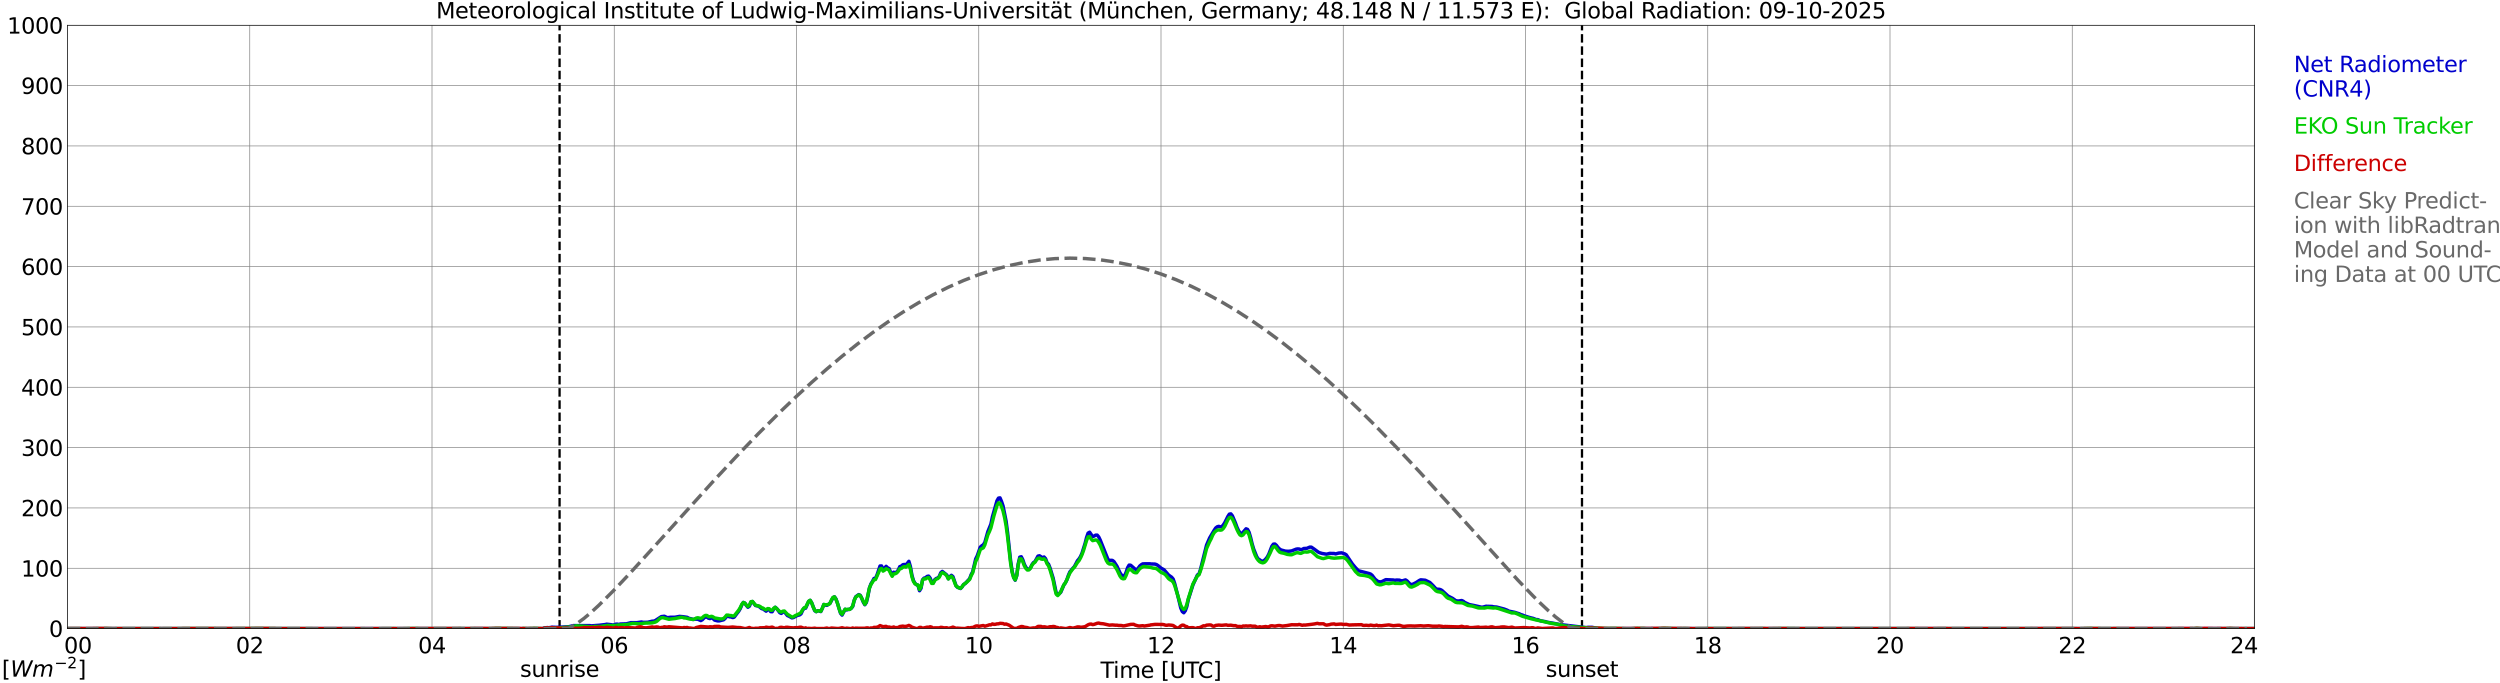
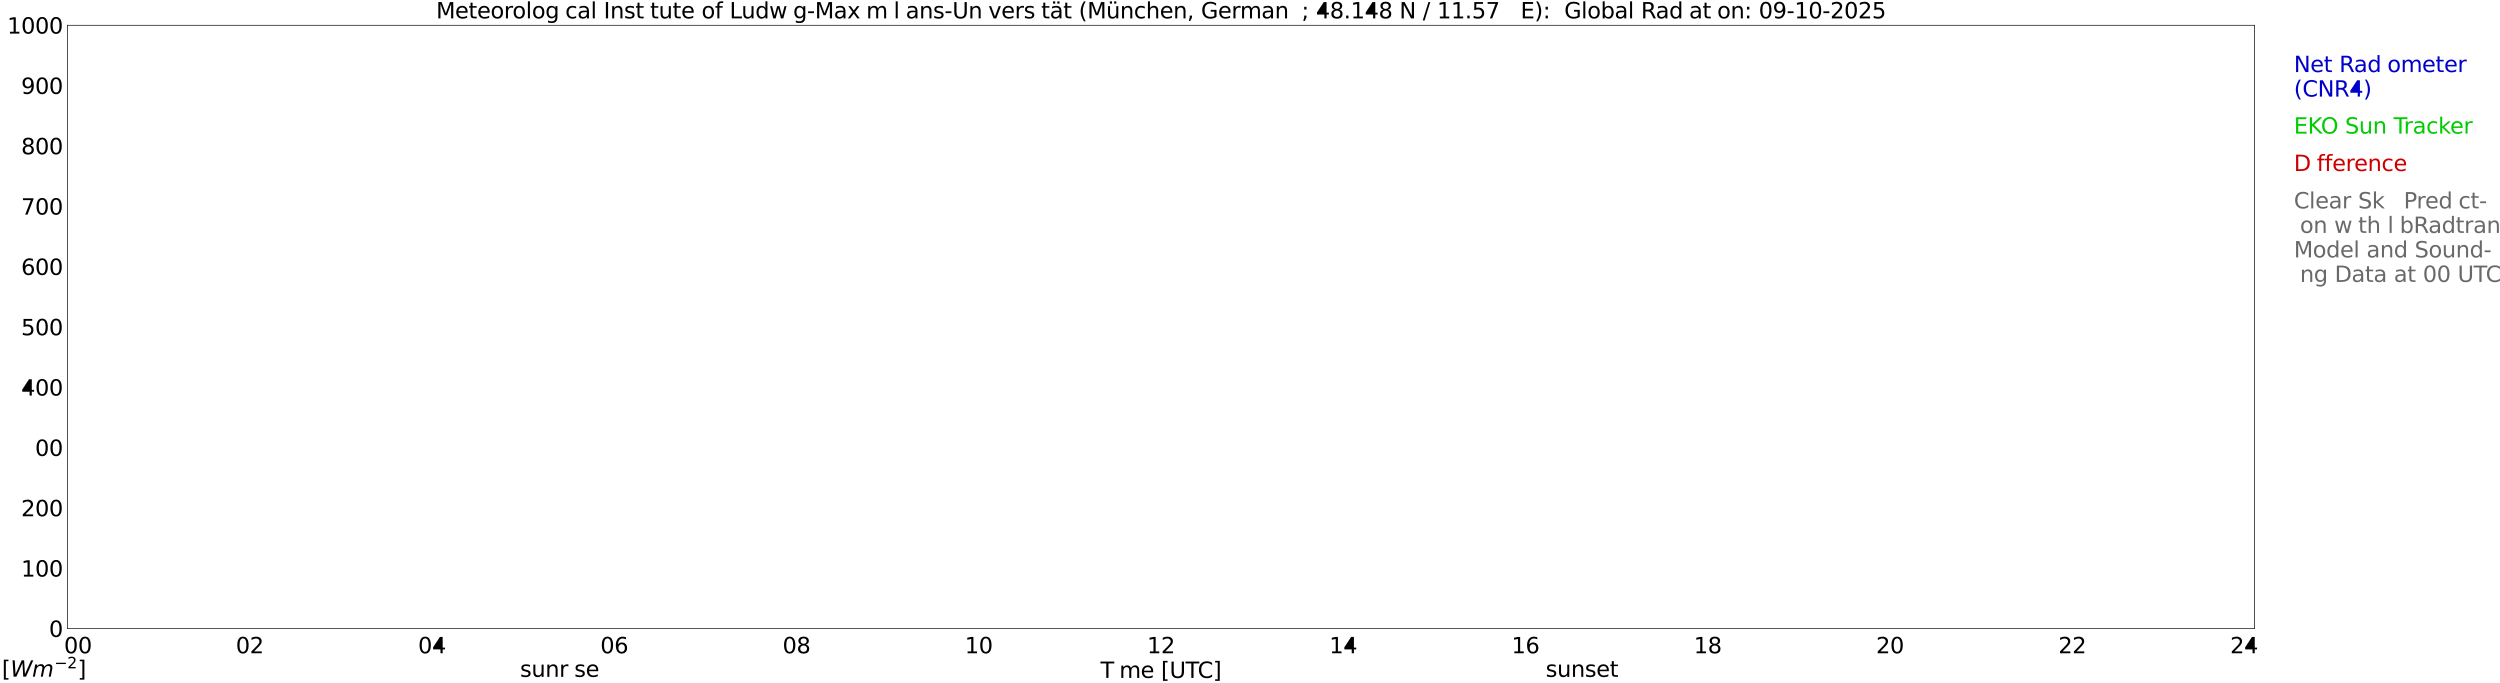
<svg xmlns="http://www.w3.org/2000/svg" xmlns:xlink="http://www.w3.org/1999/xlink" width="1085.4pt" height="296.64pt" viewBox="0 0 1085.4 296.64" version="1.1">
  <defs>
    <style type="text/css">*{stroke-linejoin: round; stroke-linecap: butt}</style>
  </defs>
  <g id="figure_1">
    <g id="patch_1">
      <path d="M 0 296.64  L 1085.4 296.64  L 1085.4 0  L 0 0  z " style="fill: #ffffff" />
    </g>
    <g id="axes_1">
      <g id="patch_2">
        <path d="M 29.306 272.909  L 978.814 272.909  L 978.814 10.976  L 29.306 10.976  z " style="fill: #ffffff" />
      </g>
      <g id="patch_3">
        <path d="M 978.814 272.909  L 978.814 272.909  L 978.814 10.976  L 978.814 10.976  z " clip-path="url(#p401a82d535)" style="fill: #d3d3d3; opacity: 0.25; stroke: #d3d3d3; stroke-linejoin: miter" />
      </g>
      <g id="matplotlib.axis_1">
        <g id="xtick_1">
          <g id="line2d_1">
            <path d="M 29.306 272.909  L 29.306 10.976  " clip-path="url(#p401a82d535)" style="fill: none; stroke: #808080; stroke-width: 0.3; stroke-linecap: square" />
          </g>
          <g id="line2d_2" />
          <g id="text_1">
            <g transform="translate(18.733 283.627) scale(0.095 -0.095)">
              <defs>
                <path id="DejaVuSans-20" transform="scale(0.016)" />
                <path id="DejaVuSans-30" d="M 2034 4250  Q 1547 4250 1301 3770  Q 1056 3291 1056 2328  Q 1056 1369 1301 889  Q 1547 409 2034 409  Q 2525 409 2770 889  Q 3016 1369 3016 2328  Q 3016 3291 2770 3770  Q 2525 4250 2034 4250  z M 2034 4750  Q 2819 4750 3233 4129  Q 3647 3509 3647 2328  Q 3647 1150 3233 529  Q 2819 -91 2034 -91  Q 1250 -91 836 529  Q 422 1150 422 2328  Q 422 3509 836 4129  Q 1250 4750 2034 4750  z " transform="scale(0.016)" />
              </defs>
              <use xlink:href="#DejaVuSans-20" />
              <use xlink:href="#DejaVuSans-20" transform="translate(31.787 0)" />
              <use xlink:href="#DejaVuSans-20" transform="translate(63.574 0)" />
              <use xlink:href="#DejaVuSans-30" transform="translate(95.361 0)" />
              <use xlink:href="#DejaVuSans-30" transform="translate(158.984 0)" />
            </g>
          </g>
        </g>
        <g id="xtick_2">
          <g id="line2d_3">
            <path d="M 108.431 272.909  L 108.431 10.976  " clip-path="url(#p401a82d535)" style="fill: none; stroke: #808080; stroke-width: 0.3; stroke-linecap: square" />
          </g>
          <g id="line2d_4" />
          <g id="text_2">
            <g transform="translate(102.387 283.627) scale(0.095 -0.095)">
              <defs>
                <path id="DejaVuSans-32" d="M 1228 531  L 3431 531  L 3431 0  L 469 0  L 469 531  Q 828 903 1448 1529  Q 2069 2156 2228 2338  Q 2531 2678 2651 2914  Q 2772 3150 2772 3378  Q 2772 3750 2511 3984  Q 2250 4219 1831 4219  Q 1534 4219 1204 4116  Q 875 4013 500 3803  L 500 4441  Q 881 4594 1212 4672  Q 1544 4750 1819 4750  Q 2544 4750 2975 4387  Q 3406 4025 3406 3419  Q 3406 3131 3298 2873  Q 3191 2616 2906 2266  Q 2828 2175 2409 1742  Q 1991 1309 1228 531  z " transform="scale(0.016)" />
              </defs>
              <use xlink:href="#DejaVuSans-30" />
              <use xlink:href="#DejaVuSans-32" transform="translate(63.623 0)" />
            </g>
          </g>
        </g>
        <g id="xtick_3">
          <g id="line2d_5">
            <path d="M 187.557 272.909  L 187.557 10.976  " clip-path="url(#p401a82d535)" style="fill: none; stroke: #808080; stroke-width: 0.3; stroke-linecap: square" />
          </g>
          <g id="line2d_6" />
          <g id="text_3">
            <g transform="translate(181.513 283.627) scale(0.095 -0.095)">
              <defs>
-                 <path id="DejaVuSans-34" d="M 2419 4116  L 825 1625  L 2419 1625  L 2419 4116  z M 2253 4666  L 3047 4666  L 3047 1625  L 3713 1625  L 3713 1100  L 3047 1100  L 3047 0  L 2419 0  L 2419 1100  L 313 1100  L 313 1709  L 2253 4666  z " transform="scale(0.016)" />
+                 <path id="DejaVuSans-34" d="M 2419 4116  L 2419 1625  L 2419 4116  z M 2253 4666  L 3047 4666  L 3047 1625  L 3713 1625  L 3713 1100  L 3047 1100  L 3047 0  L 2419 0  L 2419 1100  L 313 1100  L 313 1709  L 2253 4666  z " transform="scale(0.016)" />
              </defs>
              <use xlink:href="#DejaVuSans-30" />
              <use xlink:href="#DejaVuSans-34" transform="translate(63.623 0)" />
            </g>
          </g>
        </g>
        <g id="xtick_4">
          <g id="line2d_7">
            <path d="M 266.683 272.909  L 266.683 10.976  " clip-path="url(#p401a82d535)" style="fill: none; stroke: #808080; stroke-width: 0.3; stroke-linecap: square" />
          </g>
          <g id="line2d_8" />
          <g id="text_4">
            <g transform="translate(260.638 283.627) scale(0.095 -0.095)">
              <defs>
                <path id="DejaVuSans-36" d="M 2113 2584  Q 1688 2584 1439 2293  Q 1191 2003 1191 1497  Q 1191 994 1439 701  Q 1688 409 2113 409  Q 2538 409 2786 701  Q 3034 994 3034 1497  Q 3034 2003 2786 2293  Q 2538 2584 2113 2584  z M 3366 4563  L 3366 3988  Q 3128 4100 2886 4159  Q 2644 4219 2406 4219  Q 1781 4219 1451 3797  Q 1122 3375 1075 2522  Q 1259 2794 1537 2939  Q 1816 3084 2150 3084  Q 2853 3084 3261 2657  Q 3669 2231 3669 1497  Q 3669 778 3244 343  Q 2819 -91 2113 -91  Q 1303 -91 875 529  Q 447 1150 447 2328  Q 447 3434 972 4092  Q 1497 4750 2381 4750  Q 2619 4750 2861 4703  Q 3103 4656 3366 4563  z " transform="scale(0.016)" />
              </defs>
              <use xlink:href="#DejaVuSans-30" />
              <use xlink:href="#DejaVuSans-36" transform="translate(63.623 0)" />
            </g>
          </g>
        </g>
        <g id="xtick_5">
          <g id="line2d_9">
            <path d="M 345.808 272.909  L 345.808 10.976  " clip-path="url(#p401a82d535)" style="fill: none; stroke: #808080; stroke-width: 0.3; stroke-linecap: square" />
          </g>
          <g id="line2d_10" />
          <g id="text_5">
            <g transform="translate(339.764 283.627) scale(0.095 -0.095)">
              <defs>
                <path id="DejaVuSans-38" d="M 2034 2216  Q 1584 2216 1326 1975  Q 1069 1734 1069 1313  Q 1069 891 1326 650  Q 1584 409 2034 409  Q 2484 409 2743 651  Q 3003 894 3003 1313  Q 3003 1734 2745 1975  Q 2488 2216 2034 2216  z M 1403 2484  Q 997 2584 770 2862  Q 544 3141 544 3541  Q 544 4100 942 4425  Q 1341 4750 2034 4750  Q 2731 4750 3128 4425  Q 3525 4100 3525 3541  Q 3525 3141 3298 2862  Q 3072 2584 2669 2484  Q 3125 2378 3379 2068  Q 3634 1759 3634 1313  Q 3634 634 3220 271  Q 2806 -91 2034 -91  Q 1263 -91 848 271  Q 434 634 434 1313  Q 434 1759 690 2068  Q 947 2378 1403 2484  z M 1172 3481  Q 1172 3119 1398 2916  Q 1625 2713 2034 2713  Q 2441 2713 2670 2916  Q 2900 3119 2900 3481  Q 2900 3844 2670 4047  Q 2441 4250 2034 4250  Q 1625 4250 1398 4047  Q 1172 3844 1172 3481  z " transform="scale(0.016)" />
              </defs>
              <use xlink:href="#DejaVuSans-30" />
              <use xlink:href="#DejaVuSans-38" transform="translate(63.623 0)" />
            </g>
          </g>
        </g>
        <g id="xtick_6">
          <g id="line2d_11">
            <path d="M 424.934 272.909  L 424.934 10.976  " clip-path="url(#p401a82d535)" style="fill: none; stroke: #808080; stroke-width: 0.3; stroke-linecap: square" />
          </g>
          <g id="line2d_12" />
          <g id="text_6">
            <g transform="translate(418.89 283.627) scale(0.095 -0.095)">
              <defs>
                <path id="DejaVuSans-31" d="M 794 531  L 1825 531  L 1825 4091  L 703 3866  L 703 4441  L 1819 4666  L 2450 4666  L 2450 531  L 3481 531  L 3481 0  L 794 0  L 794 531  z " transform="scale(0.016)" />
              </defs>
              <use xlink:href="#DejaVuSans-31" />
              <use xlink:href="#DejaVuSans-30" transform="translate(63.623 0)" />
            </g>
          </g>
        </g>
        <g id="xtick_7">
          <g id="line2d_13">
            <path d="M 504.06 272.909  L 504.06 10.976  " clip-path="url(#p401a82d535)" style="fill: none; stroke: #808080; stroke-width: 0.3; stroke-linecap: square" />
          </g>
          <g id="line2d_14" />
          <g id="text_7">
            <g transform="translate(498.015 283.627) scale(0.095 -0.095)">
              <use xlink:href="#DejaVuSans-31" />
              <use xlink:href="#DejaVuSans-32" transform="translate(63.623 0)" />
            </g>
          </g>
        </g>
        <g id="xtick_8">
          <g id="line2d_15">
            <path d="M 583.185 272.909  L 583.185 10.976  " clip-path="url(#p401a82d535)" style="fill: none; stroke: #808080; stroke-width: 0.3; stroke-linecap: square" />
          </g>
          <g id="line2d_16" />
          <g id="text_8">
            <g transform="translate(577.141 283.627) scale(0.095 -0.095)">
              <use xlink:href="#DejaVuSans-31" />
              <use xlink:href="#DejaVuSans-34" transform="translate(63.623 0)" />
            </g>
          </g>
        </g>
        <g id="xtick_9">
          <g id="line2d_17">
            <path d="M 662.311 272.909  L 662.311 10.976  " clip-path="url(#p401a82d535)" style="fill: none; stroke: #808080; stroke-width: 0.3; stroke-linecap: square" />
          </g>
          <g id="line2d_18" />
          <g id="text_9">
            <g transform="translate(656.267 283.627) scale(0.095 -0.095)">
              <use xlink:href="#DejaVuSans-31" />
              <use xlink:href="#DejaVuSans-36" transform="translate(63.623 0)" />
            </g>
          </g>
        </g>
        <g id="xtick_10">
          <g id="line2d_19">
            <path d="M 741.437 272.909  L 741.437 10.976  " clip-path="url(#p401a82d535)" style="fill: none; stroke: #808080; stroke-width: 0.3; stroke-linecap: square" />
          </g>
          <g id="line2d_20" />
          <g id="text_10">
            <g transform="translate(735.392 283.627) scale(0.095 -0.095)">
              <use xlink:href="#DejaVuSans-31" />
              <use xlink:href="#DejaVuSans-38" transform="translate(63.623 0)" />
            </g>
          </g>
        </g>
        <g id="xtick_11">
          <g id="line2d_21">
            <path d="M 820.562 272.909  L 820.562 10.976  " clip-path="url(#p401a82d535)" style="fill: none; stroke: #808080; stroke-width: 0.3; stroke-linecap: square" />
          </g>
          <g id="line2d_22" />
          <g id="text_11">
            <g transform="translate(814.518 283.627) scale(0.095 -0.095)">
              <use xlink:href="#DejaVuSans-32" />
              <use xlink:href="#DejaVuSans-30" transform="translate(63.623 0)" />
            </g>
          </g>
        </g>
        <g id="xtick_12">
          <g id="line2d_23">
            <path d="M 899.688 272.909  L 899.688 10.976  " clip-path="url(#p401a82d535)" style="fill: none; stroke: #808080; stroke-width: 0.3; stroke-linecap: square" />
          </g>
          <g id="line2d_24" />
          <g id="text_12">
            <g transform="translate(893.644 283.627) scale(0.095 -0.095)">
              <use xlink:href="#DejaVuSans-32" />
              <use xlink:href="#DejaVuSans-32" transform="translate(63.623 0)" />
            </g>
          </g>
        </g>
        <g id="xtick_13">
          <g id="line2d_25">
            <path d="M 978.814 272.909  L 978.814 10.976  " clip-path="url(#p401a82d535)" style="fill: none; stroke: #808080; stroke-width: 0.3; stroke-linecap: square" />
          </g>
          <g id="line2d_26" />
          <g id="text_13">
            <g transform="translate(968.241 283.627) scale(0.095 -0.095)">
              <use xlink:href="#DejaVuSans-32" />
              <use xlink:href="#DejaVuSans-34" transform="translate(63.623 0)" />
              <use xlink:href="#DejaVuSans-20" transform="translate(127.246 0)" />
              <use xlink:href="#DejaVuSans-20" transform="translate(159.033 0)" />
              <use xlink:href="#DejaVuSans-20" transform="translate(190.82 0)" />
            </g>
          </g>
        </g>
        <g id="text_14">
          <g transform="translate(477.806 294.322) scale(0.095 -0.095)">
            <defs>
              <path id="DejaVuSans-54" d="M -19 4666  L 3928 4666  L 3928 4134  L 2272 4134  L 2272 0  L 1638 0  L 1638 4134  L -19 4134  L -19 4666  z " transform="scale(0.016)" />
-               <path id="DejaVuSans-69" d="M 603 3500  L 1178 3500  L 1178 0  L 603 0  L 603 3500  z M 603 4863  L 1178 4863  L 1178 4134  L 603 4134  L 603 4863  z " transform="scale(0.016)" />
              <path id="DejaVuSans-6d" d="M 3328 2828  Q 3544 3216 3844 3400  Q 4144 3584 4550 3584  Q 5097 3584 5394 3201  Q 5691 2819 5691 2113  L 5691 0  L 5113 0  L 5113 2094  Q 5113 2597 4934 2840  Q 4756 3084 4391 3084  Q 3944 3084 3684 2787  Q 3425 2491 3425 1978  L 3425 0  L 2847 0  L 2847 2094  Q 2847 2600 2669 2842  Q 2491 3084 2119 3084  Q 1678 3084 1418 2786  Q 1159 2488 1159 1978  L 1159 0  L 581 0  L 581 3500  L 1159 3500  L 1159 2956  Q 1356 3278 1631 3431  Q 1906 3584 2284 3584  Q 2666 3584 2933 3390  Q 3200 3197 3328 2828  z " transform="scale(0.016)" />
              <path id="DejaVuSans-65" d="M 3597 1894  L 3597 1613  L 953 1613  Q 991 1019 1311 708  Q 1631 397 2203 397  Q 2534 397 2845 478  Q 3156 559 3463 722  L 3463 178  Q 3153 47 2828 -22  Q 2503 -91 2169 -91  Q 1331 -91 842 396  Q 353 884 353 1716  Q 353 2575 817 3079  Q 1281 3584 2069 3584  Q 2775 3584 3186 3129  Q 3597 2675 3597 1894  z M 3022 2063  Q 3016 2534 2758 2815  Q 2500 3097 2075 3097  Q 1594 3097 1305 2825  Q 1016 2553 972 2059  L 3022 2063  z " transform="scale(0.016)" />
              <path id="DejaVuSans-5b" d="M 550 4863  L 1875 4863  L 1875 4416  L 1125 4416  L 1125 -397  L 1875 -397  L 1875 -844  L 550 -844  L 550 4863  z " transform="scale(0.016)" />
              <path id="DejaVuSans-55" d="M 556 4666  L 1191 4666  L 1191 1831  Q 1191 1081 1462 751  Q 1734 422 2344 422  Q 2950 422 3222 751  Q 3494 1081 3494 1831  L 3494 4666  L 4128 4666  L 4128 1753  Q 4128 841 3676 375  Q 3225 -91 2344 -91  Q 1459 -91 1007 375  Q 556 841 556 1753  L 556 4666  z " transform="scale(0.016)" />
              <path id="DejaVuSans-43" d="M 4122 4306  L 4122 3641  Q 3803 3938 3442 4084  Q 3081 4231 2675 4231  Q 1875 4231 1450 3742  Q 1025 3253 1025 2328  Q 1025 1406 1450 917  Q 1875 428 2675 428  Q 3081 428 3442 575  Q 3803 722 4122 1019  L 4122 359  Q 3791 134 3420 21  Q 3050 -91 2638 -91  Q 1578 -91 968 557  Q 359 1206 359 2328  Q 359 3453 968 4101  Q 1578 4750 2638 4750  Q 3056 4750 3426 4639  Q 3797 4528 4122 4306  z " transform="scale(0.016)" />
              <path id="DejaVuSans-5d" d="M 1947 4863  L 1947 -844  L 622 -844  L 622 -397  L 1369 -397  L 1369 4416  L 622 4416  L 622 4863  L 1947 4863  z " transform="scale(0.016)" />
            </defs>
            <use xlink:href="#DejaVuSans-54" />
            <use xlink:href="#DejaVuSans-69" transform="translate(57.959 0)" />
            <use xlink:href="#DejaVuSans-6d" transform="translate(85.742 0)" />
            <use xlink:href="#DejaVuSans-65" transform="translate(183.154 0)" />
            <use xlink:href="#DejaVuSans-20" transform="translate(244.678 0)" />
            <use xlink:href="#DejaVuSans-5b" transform="translate(276.465 0)" />
            <use xlink:href="#DejaVuSans-55" transform="translate(315.479 0)" />
            <use xlink:href="#DejaVuSans-54" transform="translate(388.672 0)" />
            <use xlink:href="#DejaVuSans-43" transform="translate(443.881 0)" />
            <use xlink:href="#DejaVuSans-5d" transform="translate(513.705 0)" />
          </g>
        </g>
      </g>
      <g id="matplotlib.axis_2">
        <g id="ytick_1">
          <g id="line2d_27">
            <path d="M 29.306 272.909  L 978.814 272.909  " clip-path="url(#p401a82d535)" style="fill: none; stroke: #808080; stroke-width: 0.3; stroke-linecap: square" />
          </g>
          <g id="line2d_28" />
          <g id="text_15">
            <g transform="translate(21.261 276.518) scale(0.095 -0.095)">
              <use xlink:href="#DejaVuSans-30" />
            </g>
          </g>
        </g>
        <g id="ytick_2">
          <g id="line2d_29">
            <path d="M 29.306 246.715  L 978.814 246.715  " clip-path="url(#p401a82d535)" style="fill: none; stroke: #808080; stroke-width: 0.3; stroke-linecap: square" />
          </g>
          <g id="line2d_30" />
          <g id="text_16">
            <g transform="translate(9.173 250.325) scale(0.095 -0.095)">
              <use xlink:href="#DejaVuSans-31" />
              <use xlink:href="#DejaVuSans-30" transform="translate(63.623 0)" />
              <use xlink:href="#DejaVuSans-30" transform="translate(127.246 0)" />
            </g>
          </g>
        </g>
        <g id="ytick_3">
          <g id="line2d_31">
            <path d="M 29.306 220.522  L 978.814 220.522  " clip-path="url(#p401a82d535)" style="fill: none; stroke: #808080; stroke-width: 0.3; stroke-linecap: square" />
          </g>
          <g id="line2d_32" />
          <g id="text_17">
            <g transform="translate(9.173 224.131) scale(0.095 -0.095)">
              <use xlink:href="#DejaVuSans-32" />
              <use xlink:href="#DejaVuSans-30" transform="translate(63.623 0)" />
              <use xlink:href="#DejaVuSans-30" transform="translate(127.246 0)" />
            </g>
          </g>
        </g>
        <g id="ytick_4">
          <g id="line2d_33">
            <path d="M 29.306 194.329  L 978.814 194.329  " clip-path="url(#p401a82d535)" style="fill: none; stroke: #808080; stroke-width: 0.3; stroke-linecap: square" />
          </g>
          <g id="line2d_34" />
          <g id="text_18">
            <g transform="translate(9.173 197.938) scale(0.095 -0.095)">
              <defs>
-                 <path id="DejaVuSans-33" d="M 2597 2516  Q 3050 2419 3304 2112  Q 3559 1806 3559 1356  Q 3559 666 3084 287  Q 2609 -91 1734 -91  Q 1441 -91 1130 -33  Q 819 25 488 141  L 488 750  Q 750 597 1062 519  Q 1375 441 1716 441  Q 2309 441 2620 675  Q 2931 909 2931 1356  Q 2931 1769 2642 2001  Q 2353 2234 1838 2234  L 1294 2234  L 1294 2753  L 1863 2753  Q 2328 2753 2575 2939  Q 2822 3125 2822 3475  Q 2822 3834 2567 4026  Q 2313 4219 1838 4219  Q 1578 4219 1281 4162  Q 984 4106 628 3988  L 628 4550  Q 988 4650 1302 4700  Q 1616 4750 1894 4750  Q 2613 4750 3031 4423  Q 3450 4097 3450 3541  Q 3450 3153 3228 2886  Q 3006 2619 2597 2516  z " transform="scale(0.016)" />
-               </defs>
+                 </defs>
              <use xlink:href="#DejaVuSans-33" />
              <use xlink:href="#DejaVuSans-30" transform="translate(63.623 0)" />
              <use xlink:href="#DejaVuSans-30" transform="translate(127.246 0)" />
            </g>
          </g>
        </g>
        <g id="ytick_5">
          <g id="line2d_35">
            <path d="M 29.306 168.136  L 978.814 168.136  " clip-path="url(#p401a82d535)" style="fill: none; stroke: #808080; stroke-width: 0.3; stroke-linecap: square" />
          </g>
          <g id="line2d_36" />
          <g id="text_19">
            <g transform="translate(9.173 171.745) scale(0.095 -0.095)">
              <use xlink:href="#DejaVuSans-34" />
              <use xlink:href="#DejaVuSans-30" transform="translate(63.623 0)" />
              <use xlink:href="#DejaVuSans-30" transform="translate(127.246 0)" />
            </g>
          </g>
        </g>
        <g id="ytick_6">
          <g id="line2d_37">
            <path d="M 29.306 141.942  L 978.814 141.942  " clip-path="url(#p401a82d535)" style="fill: none; stroke: #808080; stroke-width: 0.3; stroke-linecap: square" />
          </g>
          <g id="line2d_38" />
          <g id="text_20">
            <g transform="translate(9.173 145.551) scale(0.095 -0.095)">
              <defs>
                <path id="DejaVuSans-35" d="M 691 4666  L 3169 4666  L 3169 4134  L 1269 4134  L 1269 2991  Q 1406 3038 1543 3061  Q 1681 3084 1819 3084  Q 2600 3084 3056 2656  Q 3513 2228 3513 1497  Q 3513 744 3044 326  Q 2575 -91 1722 -91  Q 1428 -91 1123 -41  Q 819 9 494 109  L 494 744  Q 775 591 1075 516  Q 1375 441 1709 441  Q 2250 441 2565 725  Q 2881 1009 2881 1497  Q 2881 1984 2565 2268  Q 2250 2553 1709 2553  Q 1456 2553 1204 2497  Q 953 2441 691 2322  L 691 4666  z " transform="scale(0.016)" />
              </defs>
              <use xlink:href="#DejaVuSans-35" />
              <use xlink:href="#DejaVuSans-30" transform="translate(63.623 0)" />
              <use xlink:href="#DejaVuSans-30" transform="translate(127.246 0)" />
            </g>
          </g>
        </g>
        <g id="ytick_7">
          <g id="line2d_39">
            <path d="M 29.306 115.749  L 978.814 115.749  " clip-path="url(#p401a82d535)" style="fill: none; stroke: #808080; stroke-width: 0.3; stroke-linecap: square" />
          </g>
          <g id="line2d_40" />
          <g id="text_21">
            <g transform="translate(9.173 119.358) scale(0.095 -0.095)">
              <use xlink:href="#DejaVuSans-36" />
              <use xlink:href="#DejaVuSans-30" transform="translate(63.623 0)" />
              <use xlink:href="#DejaVuSans-30" transform="translate(127.246 0)" />
            </g>
          </g>
        </g>
        <g id="ytick_8">
          <g id="line2d_41">
            <path d="M 29.306 89.556  L 978.814 89.556  " clip-path="url(#p401a82d535)" style="fill: none; stroke: #808080; stroke-width: 0.3; stroke-linecap: square" />
          </g>
          <g id="line2d_42" />
          <g id="text_22">
            <g transform="translate(9.173 93.165) scale(0.095 -0.095)">
              <defs>
                <path id="DejaVuSans-37" d="M 525 4666  L 3525 4666  L 3525 4397  L 1831 0  L 1172 0  L 2766 4134  L 525 4134  L 525 4666  z " transform="scale(0.016)" />
              </defs>
              <use xlink:href="#DejaVuSans-37" />
              <use xlink:href="#DejaVuSans-30" transform="translate(63.623 0)" />
              <use xlink:href="#DejaVuSans-30" transform="translate(127.246 0)" />
            </g>
          </g>
        </g>
        <g id="ytick_9">
          <g id="line2d_43">
            <path d="M 29.306 63.362  L 978.814 63.362  " clip-path="url(#p401a82d535)" style="fill: none; stroke: #808080; stroke-width: 0.3; stroke-linecap: square" />
          </g>
          <g id="line2d_44" />
          <g id="text_23">
            <g transform="translate(9.173 66.972) scale(0.095 -0.095)">
              <use xlink:href="#DejaVuSans-38" />
              <use xlink:href="#DejaVuSans-30" transform="translate(63.623 0)" />
              <use xlink:href="#DejaVuSans-30" transform="translate(127.246 0)" />
            </g>
          </g>
        </g>
        <g id="ytick_10">
          <g id="line2d_45">
            <path d="M 29.306 37.169  L 978.814 37.169  " clip-path="url(#p401a82d535)" style="fill: none; stroke: #808080; stroke-width: 0.3; stroke-linecap: square" />
          </g>
          <g id="line2d_46" />
          <g id="text_24">
            <g transform="translate(9.173 40.778) scale(0.095 -0.095)">
              <defs>
                <path id="DejaVuSans-39" d="M 703 97  L 703 672  Q 941 559 1184 500  Q 1428 441 1663 441  Q 2288 441 2617 861  Q 2947 1281 2994 2138  Q 2813 1869 2534 1725  Q 2256 1581 1919 1581  Q 1219 1581 811 2004  Q 403 2428 403 3163  Q 403 3881 828 4315  Q 1253 4750 1959 4750  Q 2769 4750 3195 4129  Q 3622 3509 3622 2328  Q 3622 1225 3098 567  Q 2575 -91 1691 -91  Q 1453 -91 1209 -44  Q 966 3 703 97  z M 1959 2075  Q 2384 2075 2632 2365  Q 2881 2656 2881 3163  Q 2881 3666 2632 3958  Q 2384 4250 1959 4250  Q 1534 4250 1286 3958  Q 1038 3666 1038 3163  Q 1038 2656 1286 2365  Q 1534 2075 1959 2075  z " transform="scale(0.016)" />
              </defs>
              <use xlink:href="#DejaVuSans-39" />
              <use xlink:href="#DejaVuSans-30" transform="translate(63.623 0)" />
              <use xlink:href="#DejaVuSans-30" transform="translate(127.246 0)" />
            </g>
          </g>
        </g>
        <g id="ytick_11">
          <g id="line2d_47">
            <path d="M 29.306 10.976  L 978.814 10.976  " clip-path="url(#p401a82d535)" style="fill: none; stroke: #808080; stroke-width: 0.3; stroke-linecap: square" />
          </g>
          <g id="line2d_48" />
          <g id="text_25">
            <g transform="translate(3.128 14.585) scale(0.095 -0.095)">
              <use xlink:href="#DejaVuSans-31" />
              <use xlink:href="#DejaVuSans-30" transform="translate(63.623 0)" />
              <use xlink:href="#DejaVuSans-30" transform="translate(127.246 0)" />
              <use xlink:href="#DejaVuSans-30" transform="translate(190.869 0)" />
            </g>
          </g>
        </g>
      </g>
      <g id="line2d_49">
        <path d="M 242.945 272.909  L 242.945 10.976  " clip-path="url(#p401a82d535)" style="fill: none; stroke-dasharray: 3.7,1.6; stroke-dashoffset: 0; stroke: #000000" />
      </g>
      <g id="line2d_50">
        <path d="M 686.84 272.909  L 686.84 10.976  " clip-path="url(#p401a82d535)" style="fill: none; stroke-dasharray: 3.7,1.6; stroke-dashoffset: 0; stroke: #000000" />
      </g>
      <g id="line2d_51">
        <path d="M 29.306 272.909  L 235.692 272.909  L 236.351 272.594  L 237.67 272.471  L 238.329 272.532  L 239.648 272.309  L 241.626 272.372  L 246.901 272.107  L 248.22 271.782  L 248.88 271.62  L 251.517 271.602  L 256.133 271.62  L 256.792 271.722  L 258.77 271.56  L 260.089 271.46  L 262.726 271.156  L 263.386 270.994  L 265.364 271.217  L 266.023 271.358  L 266.683 271.256  L 267.342 270.994  L 268.002 270.973  L 268.661 271.115  L 269.32 270.931  L 271.958 270.832  L 273.936 270.324  L 276.573 270.324  L 278.552 270.041  L 279.211 270.203  L 281.189 270.164  L 283.167 269.697  L 283.827 269.677  L 284.486 269.433  L 287.124 267.712  L 288.442 267.55  L 289.761 268.178  L 291.08 267.995  L 293.058 267.974  L 295.036 267.61  L 296.355 267.73  L 298.333 268.016  L 298.992 268.401  L 300.311 268.744  L 300.971 268.988  L 301.63 268.825  L 302.949 268.846  L 304.267 269.433  L 304.927 269.069  L 305.586 268.359  L 306.246 267.874  L 306.905 267.914  L 307.564 268.38  L 308.224 268.563  L 308.883 268.259  L 309.543 268.521  L 310.202 269.21  L 311.521 269.556  L 312.18 269.574  L 314.158 269.09  L 314.818 268.482  L 315.477 267.631  L 316.136 267.571  L 316.796 267.812  L 317.455 267.874  L 318.114 268.136  L 318.774 267.935  L 320.093 266.151  L 320.752 265.321  L 321.411 264.186  L 322.071 262.628  L 322.73 261.554  L 323.39 261.858  L 324.049 262.851  L 324.708 263.639  L 325.368 263.194  L 326.027 261.392  L 326.686 261.169  L 328.005 262.89  L 329.324 263.154  L 330.643 264.228  L 331.302 264.388  L 332.621 265.342  L 333.28 264.713  L 333.94 264.692  L 334.599 265.543  L 335.258 265.585  L 335.918 264.37  L 336.577 263.66  L 337.236 264.207  L 338.555 266.03  L 339.215 266.313  L 339.874 265.748  L 340.533 265.603  L 341.852 267.246  L 342.512 267.529  L 343.83 268.259  L 344.49 268.115  L 345.808 267.387  L 346.468 267.123  L 347.127 266.981  L 347.787 266.497  L 348.446 265.038  L 349.105 264.024  L 349.765 264.045  L 351.083 261.127  L 351.743 260.661  L 352.402 261.714  L 353.721 265.14  L 354.38 265.564  L 355.04 265.14  L 355.699 265.26  L 356.359 265.522  L 357.018 264.126  L 357.677 262.445  L 358.337 262.707  L 358.996 262.809  L 360.315 261.978  L 361.634 259.548  L 362.293 259.123  L 362.952 260.053  L 363.612 261.939  L 364.93 266.253  L 365.59 267.044  L 366.909 264.532  L 367.568 264.815  L 368.227 264.611  L 368.887 264.551  L 369.546 264.084  L 370.206 263.335  L 370.865 260.661  L 371.524 259.081  L 372.843 258.149  L 373.502 258.474  L 374.162 259.791  L 374.821 261.452  L 375.481 262.547  L 376.14 261.572  L 376.799 258.859  L 377.459 255.333  L 378.118 253.51  L 378.777 252.457  L 379.437 251.16  L 380.096 251.1  L 380.756 249.641  L 382.074 245.731  L 382.734 245.712  L 383.393 247.129  L 384.053 246.663  L 384.712 245.875  L 385.371 246.522  L 386.031 246.846  L 386.69 248.507  L 387.349 249.722  L 388.009 248.426  L 388.668 248.69  L 389.328 248.305  L 389.987 247.514  L 390.646 246.016  L 391.306 245.793  L 391.965 245.186  L 392.624 245.063  L 393.284 245.225  L 393.943 244.557  L 394.603 243.706  L 395.262 245.995  L 395.921 249.762  L 396.581 252.051  L 397.24 253.248  L 397.899 253.835  L 398.559 254.118  L 399.218 256.467  L 399.878 255.396  L 400.537 251.729  L 401.196 250.98  L 401.856 250.836  L 402.515 250.249  L 403.175 250.128  L 403.834 250.98  L 404.493 252.68  L 405.153 253.086  L 405.812 251.687  L 406.471 251.16  L 407.131 250.917  L 407.79 250.27  L 408.45 248.649  L 409.109 248.083  L 411.087 249.683  L 411.746 251.263  L 412.406 250.351  L 413.065 249.783  L 413.725 250.33  L 415.043 254.22  L 415.703 255.011  L 416.362 255.152  L 417.022 255.516  L 417.681 254.807  L 418.34 253.775  L 419 253.41  L 420.978 251.263  L 421.637 249.479  L 422.297 248.264  L 423.615 242.653  L 424.275 241.314  L 425.593 237.548  L 426.253 236.961  L 426.912 236.534  L 427.572 235.52  L 428.89 230.8  L 430.209 227.539  L 430.869 224.401  L 432.847 217.41  L 433.506 216.258  L 434.165 216.156  L 434.825 217.714  L 435.484 219.681  L 436.803 226.264  L 437.462 231.348  L 438.781 243.646  L 439.44 248.062  L 440.1 250.673  L 440.759 251.891  L 441.419 249.945  L 442.078 244.759  L 442.737 241.904  L 443.397 241.72  L 444.056 243.017  L 444.716 245.002  L 445.375 246.257  L 446.034 247.048  L 446.694 247.231  L 447.353 246.624  L 448.012 245.204  L 448.672 244.274  L 449.331 243.847  L 450.65 241.438  L 451.309 241.296  L 452.628 242.145  L 453.287 241.823  L 453.947 242.551  L 454.606 244.314  L 455.266 245.023  L 455.925 246.723  L 457.244 251.058  L 458.563 257.442  L 459.222 258.11  L 459.881 257.745  L 460.541 257.138  L 461.859 254.018  L 462.519 253.065  L 463.178 251.789  L 463.838 249.825  L 464.497 248.284  L 465.816 246.705  L 466.475 245.974  L 467.794 243.441  L 468.453 242.674  L 469.113 241.639  L 469.772 240.162  L 471.091 235.968  L 471.75 233.333  L 472.409 231.45  L 473.069 231.065  L 474.388 232.99  L 475.047 232.726  L 475.706 232.322  L 476.366 232.322  L 477.025 233.111  L 477.685 234.488  L 480.981 242.755  L 481.641 243.363  L 482.3 243.261  L 482.96 243.3  L 483.619 243.787  L 484.938 245.833  L 486.256 248.69  L 486.916 249.662  L 487.575 250.128  L 488.235 249.987  L 488.894 248.486  L 489.553 246.482  L 490.213 245.346  L 490.872 245.387  L 492.85 247.129  L 493.51 247.331  L 494.169 246.684  L 494.828 245.752  L 495.488 245.186  L 496.147 244.801  L 497.466 244.78  L 498.785 244.78  M 500.103 244.861  L 501.422 244.9  L 502.082 245.105  L 502.741 245.529  L 504.06 246.642  L 505.379 247.373  L 507.357 249.662  L 508.675 250.595  L 509.335 251.383  L 509.994 253.308  L 511.313 258.434  L 512.632 263.943  L 513.291 265.504  L 513.95 266.03  L 514.61 265.158  L 515.269 263.335  L 515.929 260.216  L 517.907 253.997  L 519.885 249.602  L 520.544 249.217  L 521.204 247.231  L 523.841 236.657  L 525.16 233.577  L 527.138 230.235  L 527.797 229.242  L 528.457 228.715  L 529.116 228.514  L 529.776 228.715  L 530.435 228.655  L 531.094 227.945  L 531.754 226.913  L 533.073 224.257  L 533.732 223.225  L 534.391 223.105  L 535.051 223.935  L 536.369 227.055  L 537.029 228.878  L 537.688 230.316  L 538.348 231.309  L 539.007 231.775  L 539.666 231.125  L 540.985 229.585  L 541.644 229.85  L 542.304 231.104  L 542.963 233.375  L 543.623 236.131  L 544.282 238.357  L 545.601 241.66  L 546.26 242.692  L 546.919 243.059  L 547.579 243.564  L 548.238 243.667  L 548.898 243.321  L 549.557 242.674  L 550.216 241.823  L 550.876 240.565  L 552.195 237.142  L 552.854 236.251  L 553.513 236.191  L 554.173 236.757  L 554.832 237.65  L 555.491 238.318  L 556.151 238.763  L 558.129 239.29  L 559.448 239.35  L 560.766 239.188  L 562.745 238.417  L 563.404 238.318  L 564.063 238.357  L 564.723 238.622  L 565.382 238.52  L 566.042 238.135  L 567.36 238.074  L 568.679 237.527  L 569.338 237.548  L 570.657 238.459  L 571.976 239.431  L 572.635 239.876  L 573.954 240.282  L 575.932 240.607  L 577.251 240.261  L 579.229 240.303  L 579.889 240.484  L 581.207 240.12  L 582.526 240.018  L 583.845 240.484  L 584.504 240.89  L 585.823 242.876  L 587.142 244.84  L 588.46 246.42  L 589.779 247.797  L 594.395 248.994  L 595.054 249.235  L 595.714 249.762  L 597.032 251.485  L 598.351 252.517  L 599.67 252.64  L 601.648 251.666  L 604.945 251.81  L 605.604 251.952  L 606.264 251.828  L 607.582 251.87  L 608.242 252.132  L 608.901 252.153  L 610.22 251.768  L 610.879 252.195  L 612.198 253.591  L 612.858 253.775  L 613.517 253.591  L 614.836 252.923  L 616.154 252.051  L 616.814 251.729  L 618.792 251.91  L 620.77 252.863  L 622.089 254.16  L 623.408 255.598  L 624.067 255.82  L 624.726 255.82  L 625.386 255.983  L 626.045 256.347  L 628.683 258.778  L 630.661 259.791  L 631.98 260.742  L 632.639 260.904  L 633.298 260.925  L 634.617 260.724  L 635.276 261.028  L 635.936 261.554  L 637.914 262.484  L 639.892 262.869  L 643.189 263.618  L 643.848 263.579  L 645.167 263.215  L 647.805 263.296  L 648.464 263.458  L 649.783 263.558  L 653.08 264.43  L 654.399 264.936  L 655.058 265.321  L 657.695 265.868  L 659.674 266.515  L 660.333 266.84  L 660.992 267.023  L 661.652 267.327  L 663.63 267.956  L 664.949 268.32  L 665.608 268.461  L 666.927 268.988  L 667.586 269.009  L 668.905 269.556  L 670.883 269.878  L 671.542 270.101  L 674.839 270.669  L 676.817 271.094  L 688.686 272.492  L 689.346 272.372  L 691.324 272.372  L 692.643 272.634  L 693.302 272.909  L 978.154 272.909  L 978.154 272.909  " clip-path="url(#p401a82d535)" style="fill: none; stroke: #0000cc; stroke-width: 1.5; stroke-linecap: square" />
      </g>
      <g id="line2d_52">
        <path d="M 28.646 272.906  L 35.9 272.925  L 39.197 272.945  L 46.45 272.884  L 49.087 272.932  L 52.384 272.903  L 59.637 272.896  L 63.594 272.901  L 70.187 272.925  L 77.441 272.909  L 82.716 272.87  L 85.353 272.869  L 95.244 272.9  L 98.541 272.898  L 100.519 272.898  L 107.113 272.888  L 110.41 272.847  L 118.322 272.884  L 120.96 272.908  L 122.278 272.908  L 157.885 272.951  L 159.863 272.96  L 171.073 272.891  L 173.051 272.958  L 180.304 272.84  L 182.282 272.932  L 200.085 272.894  L 202.063 272.915  L 204.701 272.914  L 207.998 272.934  L 211.954 272.918  L 213.273 272.915  L 215.251 272.826  L 219.207 272.847  L 225.142 272.93  L 226.461 273.01  L 227.12 272.828  L 229.098 272.938  L 230.417 272.855  L 231.076 272.879  L 231.736 272.789  L 235.692 272.924  L 236.351 272.794  L 237.67 272.831  L 238.329 272.735  L 239.648 272.767  L 240.967 272.633  L 242.286 272.665  L 248.22 272.114  L 250.198 271.72  L 252.836 271.868  L 255.473 272.049  L 257.451 272.177  L 258.111 271.973  L 259.43 272.017  L 260.748 271.971  L 264.045 271.521  L 264.705 271.616  L 267.342 271.541  L 268.661 271.346  L 269.98 271.313  L 272.617 271.101  L 274.595 270.681  L 275.914 270.705  L 277.233 270.86  L 278.552 270.74  L 279.87 270.538  L 282.508 270.47  L 283.167 270.423  L 284.486 270.092  L 285.145 269.747  L 286.464 268.566  L 287.124 268.228  L 287.783 268.153  L 290.42 268.865  L 291.739 268.694  L 293.058 268.547  L 295.696 268.01  L 296.355 268.038  L 297.014 268.29  L 297.674 268.305  L 298.992 268.662  L 300.311 268.862  L 300.971 268.93  L 301.63 268.727  L 302.289 268.335  L 302.949 268.207  L 304.267 268.493  L 304.927 268.198  L 305.586 267.567  L 306.246 267.191  L 306.905 267.201  L 307.564 267.714  L 308.224 267.774  L 308.883 267.56  L 309.543 267.801  L 310.202 268.276  L 312.18 268.621  L 312.839 268.724  L 313.499 268.693  L 314.158 268.509  L 314.818 267.871  L 315.477 267.055  L 316.136 267.055  L 316.796 267.228  L 317.455 267.252  L 318.114 267.452  L 318.774 267.347  L 320.752 264.855  L 321.411 263.748  L 322.071 262.363  L 322.73 261.571  L 323.39 261.855  L 324.049 262.772  L 324.708 263.325  L 325.368 262.713  L 326.027 261.24  L 326.686 261.122  L 328.005 262.738  L 329.983 263.29  L 330.643 263.817  L 331.302 264.026  L 331.961 264.517  L 332.621 264.725  L 333.28 264.228  L 333.94 264.281  L 334.599 264.967  L 335.258 264.936  L 335.918 264.069  L 336.577 263.668  L 338.555 265.545  L 339.215 265.744  L 339.874 265.355  L 340.533 265.276  L 341.852 266.679  L 343.83 267.917  L 344.49 267.804  L 345.149 267.336  L 347.127 266.404  L 347.787 265.887  L 348.446 264.712  L 349.105 263.904  L 349.765 263.724  L 351.083 261.013  L 351.743 260.631  L 352.402 261.743  L 353.062 263.562  L 353.721 264.96  L 354.38 265.522  L 355.04 265.173  L 355.699 265.171  L 356.359 265.402  L 357.018 264.103  L 357.677 262.435  L 358.337 262.586  L 359.655 262.464  L 360.315 262.023  L 360.974 260.484  L 361.634 259.367  L 362.293 259.135  L 362.952 260.202  L 363.612 261.975  L 364.271 264.195  L 364.93 266.011  L 365.59 266.686  L 366.909 264.509  L 367.568 264.622  L 368.227 264.534  L 368.887 264.589  L 369.546 264.109  L 370.206 263.073  L 370.865 260.688  L 371.524 259.274  L 372.843 258.291  L 373.502 258.593  L 375.481 262.398  L 376.14 261.281  L 377.459 255.376  L 378.118 253.805  L 379.437 251.701  L 380.096 251.611  L 381.415 248.646  L 382.074 247.037  L 382.734 246.798  L 383.393 247.951  L 384.053 247.543  L 384.712 246.859  L 386.031 247.538  L 386.69 249.016  L 387.349 250.202  L 388.009 249.137  L 388.668 249.094  L 389.328 248.74  L 389.987 248.005  L 390.646 246.909  L 391.306 246.831  L 391.965 246.262  L 392.624 246.005  L 393.284 246.191  L 394.603 245.098  L 395.262 247.08  L 395.921 250.385  L 396.581 252.41  L 397.24 253.448  L 397.899 253.83  L 398.559 253.981  L 399.218 255.949  L 399.878 254.879  L 400.537 251.879  L 401.196 251.276  L 401.856 251.349  L 402.515 250.863  L 403.175 250.71  L 403.834 251.779  L 404.493 253.299  L 405.153 253.287  L 405.812 252.014  L 406.471 251.459  L 407.131 251.194  L 407.79 250.585  L 408.45 249.201  L 409.109 248.572  L 410.428 249.308  L 411.087 250.055  L 411.746 251.359  L 412.406 250.561  L 413.065 250.188  L 413.725 250.982  L 415.043 254.36  L 416.362 255.27  L 417.022 255.418  L 417.681 254.754  L 418.34 253.796  L 419.659 252.841  L 420.978 251.555  L 421.637 249.934  L 422.297 248.711  L 423.615 243.747  L 424.275 242.497  L 425.593 238.626  L 426.253 238.179  L 426.912 237.873  L 427.572 236.552  L 428.89 232.197  L 429.55 230.808  L 430.209 229.15  L 431.528 223.901  L 432.847 219.469  L 433.506 218.324  L 434.165 218.45  L 434.825 219.937  L 435.484 221.875  L 436.144 224.681  L 436.803 228.274  L 437.462 233.133  L 438.781 244.67  L 439.44 248.541  L 440.1 250.786  L 440.759 251.767  L 441.419 249.871  L 442.078 245.225  L 442.737 242.614  L 443.397 242.627  L 444.056 243.876  L 444.716 245.609  L 445.375 246.779  L 446.034 247.473  L 446.694 247.408  L 447.353 246.731  L 448.012 245.444  L 448.672 244.581  L 449.331 244.109  L 449.991 243.104  L 450.65 242.384  L 451.309 242.255  L 451.969 242.689  L 452.628 242.827  L 453.287 242.605  L 453.947 243.246  L 454.606 244.791  L 455.266 245.724  L 455.925 247.542  L 457.244 251.983  L 457.903 255.373  L 458.563 257.979  L 459.222 258.575  L 459.881 257.852  L 460.541 256.834  L 461.859 253.938  L 462.519 253.078  L 463.178 251.71  L 464.497 248.748  L 465.816 246.888  L 466.475 246.286  L 467.794 244.178  L 468.453 243.41  L 469.113 242.236  L 469.772 240.773  L 470.431 238.972  L 471.75 234.617  L 472.409 233.106  L 473.069 232.977  L 473.728 234.034  L 474.388 234.72  L 475.706 234.41  L 476.366 234.636  L 477.025 235.517  L 477.685 236.697  L 480.322 243.357  L 480.981 244.405  L 481.641 244.861  L 482.96 244.892  L 483.619 245.279  L 484.938 247.32  L 486.256 250.096  L 486.916 251.003  L 487.575 251.302  L 488.235 251.208  L 488.894 249.872  L 489.553 248.127  L 490.213 247.141  L 490.872 247.212  L 492.191 248.412  L 492.85 248.655  L 493.51 248.663  L 494.828 246.88  L 496.147 246.063  L 496.807 245.95  L 499.444 246.334  L 500.763 246.69  L 501.422 246.716  L 502.082 246.888  L 502.741 247.352  L 504.06 248.479  L 505.379 249.063  L 506.038 249.583  L 507.357 251.231  L 508.016 251.727  L 508.675 252.055  L 509.335 252.722  L 509.994 254.153  L 512.632 262.801  L 513.291 263.994  L 513.95 264.579  L 514.61 264.174  L 515.269 262.464  L 515.929 259.871  L 517.907 253.582  L 519.885 249.98  L 520.544 249.58  L 521.204 247.797  L 522.522 243.342  L 523.841 238.145  L 525.16 235.178  L 525.819 233.937  L 526.479 232.389  L 527.138 231.261  L 527.797 230.62  L 528.457 230.186  L 529.116 230.045  L 529.776 230.175  L 530.435 230.081  L 531.094 229.463  L 531.754 228.456  L 533.073 225.668  L 533.732 224.712  L 534.391 224.581  L 535.051 225.285  L 535.71 226.683  L 537.029 229.88  L 537.688 231.22  L 538.348 232.255  L 539.007 232.571  L 539.666 232.257  L 540.326 231.382  L 540.985 230.76  L 541.644 230.93  L 542.304 232.222  L 544.282 239.371  L 544.941 241.071  L 545.601 242.354  L 546.26 243.25  L 546.919 243.886  L 547.579 244.201  L 548.238 244.366  L 548.898 244.163  L 549.557 243.575  L 550.216 242.56  L 551.535 239.883  L 552.195 238.375  L 552.854 237.346  L 553.513 237.246  L 554.173 237.963  L 554.832 238.955  L 555.491 239.661  L 556.151 239.966  L 557.47 240.221  L 558.788 240.674  L 560.107 240.854  L 560.766 240.857  L 562.745 240.017  L 563.404 239.952  L 564.723 240.275  L 566.042 239.687  L 566.701 239.625  L 567.36 239.707  L 568.02 239.607  L 568.679 239.347  L 569.338 239.39  L 570.657 240.477  L 571.976 241.711  L 573.954 242.42  L 574.613 242.516  L 576.592 241.947  L 577.251 241.983  L 577.91 242.187  L 579.229 242.346  L 583.185 242.03  L 583.845 242.308  L 584.504 242.736  L 585.164 243.489  L 588.46 248.108  L 589.779 249.403  L 590.439 249.647  L 591.757 249.793  L 592.417 249.853  L 594.395 250.318  L 595.714 251.163  L 596.373 251.889  L 597.692 253.544  L 599.011 253.922  L 599.67 253.87  L 601.648 253.223  L 602.967 253.413  L 604.945 253.055  L 605.604 253.284  L 608.242 253.323  L 608.901 253.186  L 609.561 252.872  L 610.22 252.747  L 610.879 253.306  L 611.539 254.13  L 612.198 254.765  L 612.858 254.901  L 614.176 254.365  L 615.495 253.673  L 616.154 253.182  L 616.814 252.972  L 618.133 252.914  L 618.792 253.068  L 620.77 254.021  L 621.429 254.494  L 623.408 256.51  L 624.067 256.852  L 625.386 257.079  L 626.045 257.325  L 626.705 257.793  L 628.023 259.25  L 628.683 259.729  L 630.001 260.154  L 631.32 261.049  L 631.98 261.478  L 632.639 261.638  L 634.617 261.717  L 635.276 261.879  L 637.255 262.864  L 639.233 263.143  L 641.87 263.953  L 644.508 263.993  L 645.827 263.723  L 648.464 263.992  L 649.123 263.886  L 650.442 264.166  L 656.377 266.121  L 657.695 266.115  L 659.014 266.652  L 660.992 267.569  L 664.949 268.697  L 667.586 269.306  L 669.564 269.712  L 672.202 270.329  L 673.521 270.62  L 676.158 271.001  L 679.455 271.798  L 682.092 272.042  L 685.389 272.285  L 687.368 272.466  L 692.643 272.66  L 696.599 272.842  L 701.874 272.832  L 703.852 272.881  L 707.149 273.004  L 711.105 272.812  L 712.424 272.846  L 713.743 272.858  L 715.062 272.98  L 719.677 272.917  L 720.996 272.895  L 722.315 272.779  L 728.249 272.948  L 731.546 272.877  L 733.524 272.946  L 739.459 272.908  L 742.096 272.878  L 744.734 272.883  L 754.624 272.903  L 757.262 272.907  L 761.218 272.925  L 765.834 272.877  L 767.153 272.954  L 774.406 272.866  L 779.021 272.895  L 788.253 272.911  L 795.506 272.905  L 798.143 272.903  L 816.606 272.898  L 831.112 272.904  L 833.091 272.928  L 858.147 272.919  L 863.422 272.919  L 885.841 272.926  L 891.775 272.904  L 895.732 272.898  L 900.347 272.908  L 902.985 272.937  L 906.941 272.844  L 913.535 272.92  L 947.163 272.941  L 949.801 272.987  L 951.12 272.938  L 952.438 272.905  L 953.757 272.82  L 957.714 273.024  L 964.307 272.95  L 965.626 272.921  L 968.923 272.88  L 970.901 272.949  L 973.539 272.919  L 978.154 272.922  L 978.154 272.922  " clip-path="url(#p401a82d535)" style="fill: none; stroke: #00cc00; stroke-width: 1.5; stroke-linecap: square" />
      </g>
      <g id="line2d_53">
        <path d="M 29.306 272.899  L 45.79 272.851  L 48.428 272.906  L 51.725 272.905  L 109.091 272.885  L 111.069 272.859  L 116.344 272.859  L 120.96 272.908  L 122.278 272.908  L 198.767 272.892  L 203.382 272.906  L 206.02 272.861  L 210.635 272.866  L 211.954 272.899  L 215.251 272.826  L 219.207 272.847  L 235.692 272.893  L 237.011 272.582  L 237.67 272.549  L 238.329 272.705  L 239.648 272.451  L 240.967 272.687  L 242.286 272.595  L 243.604 272.794  L 246.242 272.621  L 246.901 272.718  L 248.22 272.577  L 248.88 272.567  L 249.539 272.748  L 250.858 272.777  L 252.836 272.661  L 253.495 272.489  L 255.473 272.501  L 256.133 272.446  L 256.792 272.509  L 257.451 272.373  L 258.111 272.597  L 258.77 272.428  L 259.43 272.452  L 260.089 272.321  L 261.408 272.46  L 262.067 272.624  L 263.386 272.368  L 265.364 272.528  L 266.023 272.753  L 266.683 272.626  L 267.342 272.362  L 268.661 272.677  L 269.32 272.455  L 271.298 272.609  L 271.958 272.48  L 274.595 272.573  L 275.914 272.69  L 276.573 272.418  L 277.892 272.126  L 278.552 272.209  L 279.211 272.51  L 280.53 272.592  L 283.167 272.183  L 283.827 272.329  L 285.145 272.189  L 285.805 272.28  L 286.464 272.56  L 287.124 272.393  L 287.783 272.366  L 288.442 272.109  L 289.102 272.239  L 289.761 272.255  L 290.42 272.12  L 296.355 272.602  L 297.014 272.43  L 297.674 272.518  L 298.333 272.413  L 298.992 272.648  L 299.652 272.65  L 300.971 272.851  L 301.63 272.81  L 302.289 272.44  L 304.267 271.969  L 307.564 272.243  L 308.224 272.119  L 309.543 272.189  L 310.202 271.974  L 312.18 271.955  L 312.839 272.199  L 316.136 272.393  L 318.114 272.224  L 320.093 272.442  L 321.411 272.471  L 323.39 272.906  L 324.049 272.83  L 325.368 272.428  L 326.027 272.757  L 327.346 272.891  L 328.005 272.757  L 329.324 272.768  L 329.983 272.56  L 331.302 272.546  L 331.961 272.551  L 332.621 272.292  L 333.94 272.498  L 335.258 272.259  L 336.577 272.901  L 337.236 272.785  L 337.896 272.811  L 338.555 272.423  L 339.215 272.34  L 340.533 272.582  L 341.193 272.349  L 341.852 272.342  L 343.171 272.51  L 344.49 272.597  L 345.149 272.515  L 346.468 272.5  L 347.127 272.332  L 347.787 272.299  L 349.105 272.789  L 349.765 272.588  L 350.424 272.885  L 351.083 272.795  L 352.402 272.88  L 353.721 272.729  L 354.38 272.866  L 357.677 272.899  L 358.996 272.665  L 359.655 272.869  L 360.315 272.864  L 360.974 272.669  L 363.612 272.872  L 364.271 272.836  L 365.59 272.55  L 366.909 272.885  L 367.568 272.716  L 368.887 272.87  L 369.546 272.884  L 370.206 272.646  L 370.865 272.881  L 371.524 272.716  L 372.843 272.766  L 375.481 272.76  L 376.14 272.618  L 376.799 272.601  L 377.459 272.866  L 378.118 272.613  L 378.777 272.715  L 379.437 272.368  L 380.096 272.398  L 380.756 272.301  L 381.415 272.06  L 382.074 271.603  L 383.393 272.087  L 384.712 271.925  L 385.371 272.283  L 386.031 272.217  L 386.69 272.4  L 387.349 272.429  L 388.009 272.198  L 388.668 272.505  L 389.987 272.419  L 390.646 272.016  L 391.965 271.833  L 392.624 271.966  L 393.284 271.943  L 393.943 271.796  L 394.603 271.517  L 395.262 271.824  L 395.921 272.285  L 397.24 272.709  L 397.899 272.904  L 398.559 272.772  L 399.218 272.391  L 399.878 272.392  L 400.537 272.759  L 402.515 272.295  L 403.175 272.327  L 403.834 272.109  L 404.493 272.289  L 405.153 272.708  L 405.812 272.582  L 407.79 272.594  L 408.45 272.357  L 409.109 272.42  L 409.768 272.597  L 411.087 272.537  L 411.746 272.813  L 413.065 272.504  L 413.725 272.257  L 415.043 272.769  L 415.703 272.708  L 417.681 272.856  L 419 272.882  L 420.318 272.482  L 420.978 272.616  L 421.637 272.453  L 422.297 272.462  L 423.615 271.815  L 424.275 271.726  L 424.934 271.932  L 426.912 271.57  L 427.572 271.877  L 428.89 271.512  L 429.55 271.262  L 430.209 271.298  L 430.869 270.879  L 431.528 271.078  L 432.187 271.037  L 432.847 270.851  L 433.506 270.842  L 434.165 270.615  L 435.484 270.716  L 436.144 271.029  L 436.803 270.899  L 438.122 271.424  L 440.1 272.796  L 441.419 272.835  L 442.078 272.443  L 443.397 272.003  L 444.056 272.05  L 444.716 272.302  L 446.034 272.484  L 446.694 272.732  L 447.353 272.802  L 448.672 272.602  L 449.331 272.647  L 449.991 272.397  L 450.65 271.962  L 451.969 271.961  L 452.628 272.227  L 453.287 272.127  L 453.947 272.213  L 454.606 272.431  L 455.925 272.09  L 456.584 272.115  L 457.244 271.984  L 457.903 272.06  L 458.563 272.371  L 459.222 272.443  L 459.881 272.802  L 460.541 272.605  L 462.519 272.896  L 463.178 272.829  L 464.497 272.445  L 465.816 272.726  L 467.134 272.39  L 467.794 272.173  L 468.453 272.173  L 469.113 272.312  L 469.772 272.298  L 471.091 272.07  L 472.409 271.253  L 473.069 270.997  L 473.728 270.933  L 474.388 271.179  L 475.047 271.065  L 476.366 270.595  L 477.025 270.502  L 477.685 270.7  L 479.003 270.821  L 480.981 271.259  L 481.641 271.411  L 482.96 271.316  L 484.278 271.443  L 484.938 271.421  L 485.597 271.546  L 486.916 271.568  L 487.575 271.735  L 488.235 271.687  L 490.872 271.085  L 492.191 271.039  L 492.85 271.383  L 494.169 271.755  L 494.828 271.78  L 496.147 271.646  L 496.807 271.799  L 498.785 271.488  M 500.103 271.247  L 501.422 271.093  L 503.4 271.104  L 504.719 271.116  L 505.379 271.219  L 506.038 271.448  L 506.697 271.462  L 507.357 271.34  L 508.675 271.448  L 509.335 271.57  L 510.654 272.446  L 511.313 272.742  L 511.972 272.379  L 512.632 271.767  L 513.291 271.399  L 513.95 271.457  L 514.61 271.924  L 515.269 272.037  L 515.929 272.565  L 517.907 272.494  L 519.226 272.878  L 519.885 272.531  L 520.544 272.546  L 521.204 272.344  L 522.522 271.672  L 523.182 271.773  L 523.841 271.421  L 525.16 271.308  L 525.819 271.373  L 526.479 271.808  L 527.138 271.882  L 527.797 271.531  L 529.116 271.378  L 530.435 271.483  L 532.413 271.299  L 533.073 271.498  L 534.391 271.433  L 535.71 271.659  L 536.369 271.608  L 537.029 271.907  L 537.688 272.005  L 538.348 271.963  L 539.007 272.112  L 539.666 271.777  L 540.326 271.822  L 540.985 271.734  L 541.644 271.828  L 542.963 271.718  L 543.623 271.87  L 544.941 271.856  L 545.601 272.215  L 546.26 272.351  L 546.919 272.082  L 547.579 272.272  L 549.557 272.008  L 550.216 272.172  L 550.876 272.144  L 551.535 271.768  L 552.195 271.675  L 553.513 271.854  L 554.832 271.604  L 555.491 271.565  L 556.81 271.818  L 558.788 271.585  L 560.766 271.239  L 563.404 271.275  L 564.063 271.104  L 565.382 271.472  L 566.042 271.356  L 566.701 271.379  L 569.338 271.067  L 570.657 270.891  L 571.976 270.629  L 572.635 270.82  L 574.613 270.816  L 575.273 271.22  L 575.932 271.408  L 577.251 271.187  L 577.91 270.983  L 579.229 270.866  L 579.889 271.113  L 581.867 270.958  L 582.526 270.965  L 583.185 271.122  L 584.504 271.063  L 585.823 271.361  L 587.142 271.296  L 591.098 271.208  L 591.757 271.503  L 592.417 271.542  L 593.076 271.468  L 594.395 271.585  L 595.054 271.392  L 596.373 271.615  L 597.032 271.586  L 597.692 271.398  L 598.351 271.684  L 599.011 271.606  L 599.67 271.679  L 602.967 271.306  L 604.945 271.664  L 606.923 271.465  L 607.582 271.463  L 608.901 271.876  L 609.561 271.967  L 610.879 271.798  L 612.198 271.736  L 614.176 271.811  L 616.814 271.666  L 618.133 271.805  L 620.111 271.65  L 622.089 271.879  L 624.067 271.877  L 624.726 271.775  L 626.045 271.93  L 626.705 272.091  L 627.364 271.987  L 633.298 272.176  L 634.617 271.916  L 635.936 272.263  L 636.595 272.162  L 637.255 272.207  L 637.914 272.46  L 639.233 272.473  L 641.87 272.231  L 642.53 272.42  L 643.848 272.386  L 645.167 272.294  L 645.827 272.422  L 646.486 272.393  L 647.145 272.194  L 647.805 272.144  L 649.123 272.52  L 651.102 272.376  L 651.761 272.207  L 653.08 272.188  L 655.058 272.509  L 656.377 272.271  L 657.695 272.662  L 661.652 272.467  L 664.289 272.643  L 664.949 272.532  L 665.608 272.545  L 666.267 272.767  L 666.927 272.853  L 667.586 272.611  L 669.564 272.852  L 674.18 272.634  L 674.839 272.817  L 675.499 272.88  L 678.136 272.545  L 678.796 272.452  L 681.433 272.687  L 686.049 272.77  L 687.368 272.875  L 688.686 272.892  L 689.346 272.719  L 691.324 272.651  L 692.643 272.882  L 693.302 272.704  L 697.918 272.869  L 708.468 272.881  L 709.786 272.828  L 713.743 272.858  L 721.655 272.805  L 722.974 272.805  L 724.952 272.854  L 729.568 272.86  L 732.205 272.89  L 738.14 272.906  L 761.218 272.892  L 765.174 272.872  L 781 272.905  L 784.296 272.904  L 823.2 272.907  L 838.366 272.869  L 840.344 272.889  L 847.597 272.898  L 854.85 272.907  L 870.016 272.9  L 887.16 272.893  L 899.029 272.894  L 903.644 272.907  L 907.601 272.862  L 912.876 272.901  L 931.338 272.877  L 932.657 272.88  L 934.635 272.87  L 937.932 272.869  L 941.888 272.886  L 949.142 272.848  L 951.779 272.862  L 952.438 272.905  L 953.757 272.82  L 955.735 272.905  L 957.054 272.806  L 959.032 272.843  L 961.67 272.882  L 963.648 272.847  L 966.285 272.891  L 968.264 272.821  L 969.582 272.889  L 970.901 272.869  L 973.539 272.898  L 978.154 272.896  L 978.154 272.896  " clip-path="url(#p401a82d535)" style="fill: none; stroke: #cc0000; stroke-width: 1.5; stroke-linecap: square" />
      </g>
      <g id="line2d_54">
        <path d="M 29.306 272.909  L 243.604 272.909  L 246.901 272.793  L 250.198 270.938  L 253.495 268.521  L 256.792 265.735  L 260.089 262.692  L 266.683 256.109  L 273.277 249.125  L 283.167 238.279  L 309.543 209.083  L 319.433 198.469  L 329.324 188.199  L 339.215 178.353  L 345.808 172.058  L 352.402 166.001  L 358.996 160.2  L 365.59 154.67  L 372.184 149.427  L 378.777 144.484  L 385.371 139.854  L 391.965 135.548  L 398.559 131.579  L 405.153 127.956  L 411.746 124.687  L 418.34 121.781  L 424.934 119.244  L 431.528 117.084  L 438.122 115.305  L 444.716 113.911  L 451.309 112.906  L 457.903 112.293  L 464.497 112.072  L 471.091 112.244  L 477.685 112.809  L 484.278 113.765  L 490.872 115.111  L 497.466 116.843  L 504.06 118.956  L 510.654 121.447  L 517.247 124.308  L 523.841 127.533  L 530.435 131.115  L 537.029 135.043  L 543.623 139.309  L 550.216 143.902  L 556.81 148.809  L 563.404 154.019  L 569.998 159.518  L 576.592 165.29  L 583.185 171.321  L 589.779 177.591  L 596.373 184.084  L 606.264 194.196  L 616.154 204.687  L 629.342 219.112  L 659.014 251.886  L 665.608 258.75  L 668.905 262.012  L 672.202 265.103  L 675.499 267.956  L 678.796 270.467  L 682.092 272.467  L 685.389 272.909  L 975.517 272.909  L 975.517 272.909  " clip-path="url(#p401a82d535)" style="fill: none; stroke-dasharray: 5.55,2.4; stroke-dashoffset: 0; stroke: #696969; stroke-width: 1.5" />
      </g>
      <g id="patch_4">
        <path d="M 29.306 272.909  L 29.306 10.976  " style="fill: none; stroke: #000000; stroke-width: 0.3; stroke-linejoin: miter; stroke-linecap: square" />
      </g>
      <g id="patch_5">
        <path d="M 978.814 272.909  L 978.814 10.976  " style="fill: none; stroke: #000000; stroke-width: 0.3; stroke-linejoin: miter; stroke-linecap: square" />
      </g>
      <g id="patch_6">
        <path d="M 29.306 272.909  L 978.814 272.909  " style="fill: none; stroke: #000000; stroke-width: 0.3; stroke-linejoin: miter; stroke-linecap: square" />
      </g>
      <g id="patch_7">
        <path d="M 29.306 10.976  L 978.814 10.976  " style="fill: none; stroke: #000000; stroke-width: 0.3; stroke-linejoin: miter; stroke-linecap: square" />
      </g>
      <g id="text_26">
        <g transform="translate(225.781 293.863) scale(0.095 -0.095)">
          <defs>
            <path id="DejaVuSans-73" d="M 2834 3397  L 2834 2853  Q 2591 2978 2328 3040  Q 2066 3103 1784 3103  Q 1356 3103 1142 2972  Q 928 2841 928 2578  Q 928 2378 1081 2264  Q 1234 2150 1697 2047  L 1894 2003  Q 2506 1872 2764 1633  Q 3022 1394 3022 966  Q 3022 478 2636 193  Q 2250 -91 1575 -91  Q 1294 -91 989 -36  Q 684 19 347 128  L 347 722  Q 666 556 975 473  Q 1284 391 1588 391  Q 1994 391 2212 530  Q 2431 669 2431 922  Q 2431 1156 2273 1281  Q 2116 1406 1581 1522  L 1381 1569  Q 847 1681 609 1914  Q 372 2147 372 2553  Q 372 3047 722 3315  Q 1072 3584 1716 3584  Q 2034 3584 2315 3537  Q 2597 3491 2834 3397  z " transform="scale(0.016)" />
            <path id="DejaVuSans-75" d="M 544 1381  L 544 3500  L 1119 3500  L 1119 1403  Q 1119 906 1312 657  Q 1506 409 1894 409  Q 2359 409 2629 706  Q 2900 1003 2900 1516  L 2900 3500  L 3475 3500  L 3475 0  L 2900 0  L 2900 538  Q 2691 219 2414 64  Q 2138 -91 1772 -91  Q 1169 -91 856 284  Q 544 659 544 1381  z M 1991 3584  L 1991 3584  z " transform="scale(0.016)" />
            <path id="DejaVuSans-6e" d="M 3513 2113  L 3513 0  L 2938 0  L 2938 2094  Q 2938 2591 2744 2837  Q 2550 3084 2163 3084  Q 1697 3084 1428 2787  Q 1159 2491 1159 1978  L 1159 0  L 581 0  L 581 3500  L 1159 3500  L 1159 2956  Q 1366 3272 1645 3428  Q 1925 3584 2291 3584  Q 2894 3584 3203 3211  Q 3513 2838 3513 2113  z " transform="scale(0.016)" />
            <path id="DejaVuSans-72" d="M 2631 2963  Q 2534 3019 2420 3045  Q 2306 3072 2169 3072  Q 1681 3072 1420 2755  Q 1159 2438 1159 1844  L 1159 0  L 581 0  L 581 3500  L 1159 3500  L 1159 2956  Q 1341 3275 1631 3429  Q 1922 3584 2338 3584  Q 2397 3584 2469 3576  Q 2541 3569 2628 3553  L 2631 2963  z " transform="scale(0.016)" />
          </defs>
          <use xlink:href="#DejaVuSans-73" />
          <use xlink:href="#DejaVuSans-75" transform="translate(52.1 0)" />
          <use xlink:href="#DejaVuSans-6e" transform="translate(115.479 0)" />
          <use xlink:href="#DejaVuSans-72" transform="translate(178.857 0)" />
          <use xlink:href="#DejaVuSans-69" transform="translate(219.971 0)" />
          <use xlink:href="#DejaVuSans-73" transform="translate(247.754 0)" />
          <use xlink:href="#DejaVuSans-65" transform="translate(299.854 0)" />
        </g>
      </g>
      <g id="text_27">
        <g transform="translate(671.086 293.863) scale(0.095 -0.095)">
          <defs>
            <path id="DejaVuSans-74" d="M 1172 4494  L 1172 3500  L 2356 3500  L 2356 3053  L 1172 3053  L 1172 1153  Q 1172 725 1289 603  Q 1406 481 1766 481  L 2356 481  L 2356 0  L 1766 0  Q 1100 0 847 248  Q 594 497 594 1153  L 594 3053  L 172 3053  L 172 3500  L 594 3500  L 594 4494  L 1172 4494  z " transform="scale(0.016)" />
          </defs>
          <use xlink:href="#DejaVuSans-73" />
          <use xlink:href="#DejaVuSans-75" transform="translate(52.1 0)" />
          <use xlink:href="#DejaVuSans-6e" transform="translate(115.479 0)" />
          <use xlink:href="#DejaVuSans-73" transform="translate(178.857 0)" />
          <use xlink:href="#DejaVuSans-65" transform="translate(230.957 0)" />
          <use xlink:href="#DejaVuSans-74" transform="translate(292.48 0)" />
        </g>
      </g>
      <g id="text_28">
        <g transform="translate(0.821 293.863) scale(0.095 -0.095)">
          <defs>
            <path id="DejaVuSans-Oblique-57" d="M 616 4666  L 1228 4666  L 1453 697  L 3213 4666  L 3916 4666  L 4147 697  L 5888 4666  L 6528 4666  L 4453 0  L 3659 0  L 3444 3891  L 1697 0  L 903 0  L 616 4666  z " transform="scale(0.016)" />
            <path id="DejaVuSans-Oblique-6d" d="M 5747 2113  L 5338 0  L 4763 0  L 5166 2094  Q 5191 2228 5203 2325  Q 5216 2422 5216 2491  Q 5216 2772 5059 2928  Q 4903 3084 4622 3084  Q 4203 3084 3875 2770  Q 3547 2456 3450 1953  L 3066 0  L 2491 0  L 2900 2094  Q 2925 2209 2937 2307  Q 2950 2406 2950 2484  Q 2950 2769 2794 2926  Q 2638 3084 2363 3084  Q 1938 3084 1609 2770  Q 1281 2456 1184 1953  L 800 0  L 225 0  L 909 3500  L 1484 3500  L 1375 2956  Q 1609 3263 1923 3423  Q 2238 3584 2597 3584  Q 2978 3584 3223 3384  Q 3469 3184 3519 2828  Q 3781 3197 4126 3390  Q 4472 3584 4856 3584  Q 5306 3584 5551 3325  Q 5797 3066 5797 2591  Q 5797 2488 5784 2364  Q 5772 2241 5747 2113  z " transform="scale(0.016)" />
            <path id="DejaVuSans-2212" d="M 678 2272  L 4684 2272  L 4684 1741  L 678 1741  L 678 2272  z " transform="scale(0.016)" />
          </defs>
          <use xlink:href="#DejaVuSans-5b" transform="translate(0 0.766)" />
          <use xlink:href="#DejaVuSans-Oblique-57" transform="translate(39.014 0.766)" />
          <use xlink:href="#DejaVuSans-Oblique-6d" transform="translate(137.891 0.766)" />
          <use xlink:href="#DejaVuSans-2212" transform="translate(239.953 39.047) scale(0.7)" />
          <use xlink:href="#DejaVuSans-32" transform="translate(298.605 39.047) scale(0.7)" />
          <use xlink:href="#DejaVuSans-5d" transform="translate(345.875 0.766)" />
        </g>
      </g>
      <g id="text_29">
        <g style="fill: #0000cc" transform="translate(995.905 31.291) scale(0.095 -0.095)">
          <defs>
            <path id="DejaVuSans-4e" d="M 628 4666  L 1478 4666  L 3547 763  L 3547 4666  L 4159 4666  L 4159 0  L 3309 0  L 1241 3903  L 1241 0  L 628 0  L 628 4666  z " transform="scale(0.016)" />
            <path id="DejaVuSans-52" d="M 2841 2188  Q 3044 2119 3236 1894  Q 3428 1669 3622 1275  L 4263 0  L 3584 0  L 2988 1197  Q 2756 1666 2539 1819  Q 2322 1972 1947 1972  L 1259 1972  L 1259 0  L 628 0  L 628 4666  L 2053 4666  Q 2853 4666 3247 4331  Q 3641 3997 3641 3322  Q 3641 2881 3436 2590  Q 3231 2300 2841 2188  z M 1259 4147  L 1259 2491  L 2053 2491  Q 2509 2491 2742 2702  Q 2975 2913 2975 3322  Q 2975 3731 2742 3939  Q 2509 4147 2053 4147  L 1259 4147  z " transform="scale(0.016)" />
            <path id="DejaVuSans-61" d="M 2194 1759  Q 1497 1759 1228 1600  Q 959 1441 959 1056  Q 959 750 1161 570  Q 1363 391 1709 391  Q 2188 391 2477 730  Q 2766 1069 2766 1631  L 2766 1759  L 2194 1759  z M 3341 1997  L 3341 0  L 2766 0  L 2766 531  Q 2569 213 2275 61  Q 1981 -91 1556 -91  Q 1019 -91 701 211  Q 384 513 384 1019  Q 384 1609 779 1909  Q 1175 2209 1959 2209  L 2766 2209  L 2766 2266  Q 2766 2663 2505 2880  Q 2244 3097 1772 3097  Q 1472 3097 1187 3025  Q 903 2953 641 2809  L 641 3341  Q 956 3463 1253 3523  Q 1550 3584 1831 3584  Q 2591 3584 2966 3190  Q 3341 2797 3341 1997  z " transform="scale(0.016)" />
            <path id="DejaVuSans-64" d="M 2906 2969  L 2906 4863  L 3481 4863  L 3481 0  L 2906 0  L 2906 525  Q 2725 213 2448 61  Q 2172 -91 1784 -91  Q 1150 -91 751 415  Q 353 922 353 1747  Q 353 2572 751 3078  Q 1150 3584 1784 3584  Q 2172 3584 2448 3432  Q 2725 3281 2906 2969  z M 947 1747  Q 947 1113 1208 752  Q 1469 391 1925 391  Q 2381 391 2643 752  Q 2906 1113 2906 1747  Q 2906 2381 2643 2742  Q 2381 3103 1925 3103  Q 1469 3103 1208 2742  Q 947 2381 947 1747  z " transform="scale(0.016)" />
            <path id="DejaVuSans-6f" d="M 1959 3097  Q 1497 3097 1228 2736  Q 959 2375 959 1747  Q 959 1119 1226 758  Q 1494 397 1959 397  Q 2419 397 2687 759  Q 2956 1122 2956 1747  Q 2956 2369 2687 2733  Q 2419 3097 1959 3097  z M 1959 3584  Q 2709 3584 3137 3096  Q 3566 2609 3566 1747  Q 3566 888 3137 398  Q 2709 -91 1959 -91  Q 1206 -91 779 398  Q 353 888 353 1747  Q 353 2609 779 3096  Q 1206 3584 1959 3584  z " transform="scale(0.016)" />
          </defs>
          <use xlink:href="#DejaVuSans-4e" />
          <use xlink:href="#DejaVuSans-65" transform="translate(74.805 0)" />
          <use xlink:href="#DejaVuSans-74" transform="translate(136.328 0)" />
          <use xlink:href="#DejaVuSans-20" transform="translate(175.537 0)" />
          <use xlink:href="#DejaVuSans-52" transform="translate(207.324 0)" />
          <use xlink:href="#DejaVuSans-61" transform="translate(274.557 0)" />
          <use xlink:href="#DejaVuSans-64" transform="translate(335.836 0)" />
          <use xlink:href="#DejaVuSans-69" transform="translate(399.312 0)" />
          <use xlink:href="#DejaVuSans-6f" transform="translate(427.096 0)" />
          <use xlink:href="#DejaVuSans-6d" transform="translate(488.277 0)" />
          <use xlink:href="#DejaVuSans-65" transform="translate(585.689 0)" />
          <use xlink:href="#DejaVuSans-74" transform="translate(647.213 0)" />
          <use xlink:href="#DejaVuSans-65" transform="translate(686.422 0)" />
          <use xlink:href="#DejaVuSans-72" transform="translate(747.945 0)" />
          <use xlink:href="#DejaVuSans-20" transform="translate(789.059 0)" />
        </g>
        <g style="fill: #0000cc" transform="translate(995.905 41.929) scale(0.095 -0.095)">
          <defs>
            <path id="DejaVuSans-28" d="M 1984 4856  Q 1566 4138 1362 3434  Q 1159 2731 1159 2009  Q 1159 1288 1364 580  Q 1569 -128 1984 -844  L 1484 -844  Q 1016 -109 783 600  Q 550 1309 550 2009  Q 550 2706 781 3412  Q 1013 4119 1484 4856  L 1984 4856  z " transform="scale(0.016)" />
            <path id="DejaVuSans-29" d="M 513 4856  L 1013 4856  Q 1481 4119 1714 3412  Q 1947 2706 1947 2009  Q 1947 1309 1714 600  Q 1481 -109 1013 -844  L 513 -844  Q 928 -128 1133 580  Q 1338 1288 1338 2009  Q 1338 2731 1133 3434  Q 928 4138 513 4856  z " transform="scale(0.016)" />
          </defs>
          <use xlink:href="#DejaVuSans-28" />
          <use xlink:href="#DejaVuSans-43" transform="translate(39.014 0)" />
          <use xlink:href="#DejaVuSans-4e" transform="translate(108.838 0)" />
          <use xlink:href="#DejaVuSans-52" transform="translate(183.643 0)" />
          <use xlink:href="#DejaVuSans-34" transform="translate(253.125 0)" />
          <use xlink:href="#DejaVuSans-29" transform="translate(316.748 0)" />
        </g>
      </g>
      <g id="text_30">
        <g style="fill: #00cc00" transform="translate(995.905 58.008) scale(0.095 -0.095)">
          <defs>
            <path id="DejaVuSans-45" d="M 628 4666  L 3578 4666  L 3578 4134  L 1259 4134  L 1259 2753  L 3481 2753  L 3481 2222  L 1259 2222  L 1259 531  L 3634 531  L 3634 0  L 628 0  L 628 4666  z " transform="scale(0.016)" />
            <path id="DejaVuSans-4b" d="M 628 4666  L 1259 4666  L 1259 2694  L 3353 4666  L 4166 4666  L 1850 2491  L 4331 0  L 3500 0  L 1259 2247  L 1259 0  L 628 0  L 628 4666  z " transform="scale(0.016)" />
            <path id="DejaVuSans-4f" d="M 2522 4238  Q 1834 4238 1429 3725  Q 1025 3213 1025 2328  Q 1025 1447 1429 934  Q 1834 422 2522 422  Q 3209 422 3611 934  Q 4013 1447 4013 2328  Q 4013 3213 3611 3725  Q 3209 4238 2522 4238  z M 2522 4750  Q 3503 4750 4090 4092  Q 4678 3434 4678 2328  Q 4678 1225 4090 567  Q 3503 -91 2522 -91  Q 1538 -91 948 565  Q 359 1222 359 2328  Q 359 3434 948 4092  Q 1538 4750 2522 4750  z " transform="scale(0.016)" />
            <path id="DejaVuSans-53" d="M 3425 4513  L 3425 3897  Q 3066 4069 2747 4153  Q 2428 4238 2131 4238  Q 1616 4238 1336 4038  Q 1056 3838 1056 3469  Q 1056 3159 1242 3001  Q 1428 2844 1947 2747  L 2328 2669  Q 3034 2534 3370 2195  Q 3706 1856 3706 1288  Q 3706 609 3251 259  Q 2797 -91 1919 -91  Q 1588 -91 1214 -16  Q 841 59 441 206  L 441 856  Q 825 641 1194 531  Q 1563 422 1919 422  Q 2459 422 2753 634  Q 3047 847 3047 1241  Q 3047 1584 2836 1778  Q 2625 1972 2144 2069  L 1759 2144  Q 1053 2284 737 2584  Q 422 2884 422 3419  Q 422 4038 858 4394  Q 1294 4750 2059 4750  Q 2388 4750 2728 4690  Q 3069 4631 3425 4513  z " transform="scale(0.016)" />
            <path id="DejaVuSans-63" d="M 3122 3366  L 3122 2828  Q 2878 2963 2633 3030  Q 2388 3097 2138 3097  Q 1578 3097 1268 2742  Q 959 2388 959 1747  Q 959 1106 1268 751  Q 1578 397 2138 397  Q 2388 397 2633 464  Q 2878 531 3122 666  L 3122 134  Q 2881 22 2623 -34  Q 2366 -91 2075 -91  Q 1284 -91 818 406  Q 353 903 353 1747  Q 353 2603 823 3093  Q 1294 3584 2113 3584  Q 2378 3584 2631 3529  Q 2884 3475 3122 3366  z " transform="scale(0.016)" />
            <path id="DejaVuSans-6b" d="M 581 4863  L 1159 4863  L 1159 1991  L 2875 3500  L 3609 3500  L 1753 1863  L 3688 0  L 2938 0  L 1159 1709  L 1159 0  L 581 0  L 581 4863  z " transform="scale(0.016)" />
          </defs>
          <use xlink:href="#DejaVuSans-45" />
          <use xlink:href="#DejaVuSans-4b" transform="translate(63.184 0)" />
          <use xlink:href="#DejaVuSans-4f" transform="translate(123.26 0)" />
          <use xlink:href="#DejaVuSans-20" transform="translate(201.971 0)" />
          <use xlink:href="#DejaVuSans-53" transform="translate(233.758 0)" />
          <use xlink:href="#DejaVuSans-75" transform="translate(297.234 0)" />
          <use xlink:href="#DejaVuSans-6e" transform="translate(360.613 0)" />
          <use xlink:href="#DejaVuSans-20" transform="translate(423.992 0)" />
          <use xlink:href="#DejaVuSans-54" transform="translate(455.779 0)" />
          <use xlink:href="#DejaVuSans-72" transform="translate(502.113 0)" />
          <use xlink:href="#DejaVuSans-61" transform="translate(543.227 0)" />
          <use xlink:href="#DejaVuSans-63" transform="translate(604.506 0)" />
          <use xlink:href="#DejaVuSans-6b" transform="translate(659.486 0)" />
          <use xlink:href="#DejaVuSans-65" transform="translate(713.771 0)" />
          <use xlink:href="#DejaVuSans-72" transform="translate(775.295 0)" />
        </g>
      </g>
      <g id="text_31">
        <g style="fill: #cc0000" transform="translate(995.905 74.248) scale(0.095 -0.095)">
          <defs>
            <path id="DejaVuSans-44" d="M 1259 4147  L 1259 519  L 2022 519  Q 2988 519 3436 956  Q 3884 1394 3884 2338  Q 3884 3275 3436 3711  Q 2988 4147 2022 4147  L 1259 4147  z M 628 4666  L 1925 4666  Q 3281 4666 3915 4102  Q 4550 3538 4550 2338  Q 4550 1131 3912 565  Q 3275 0 1925 0  L 628 0  L 628 4666  z " transform="scale(0.016)" />
            <path id="DejaVuSans-66" d="M 2375 4863  L 2375 4384  L 1825 4384  Q 1516 4384 1395 4259  Q 1275 4134 1275 3809  L 1275 3500  L 2222 3500  L 2222 3053  L 1275 3053  L 1275 0  L 697 0  L 697 3053  L 147 3053  L 147 3500  L 697 3500  L 697 3744  Q 697 4328 969 4595  Q 1241 4863 1831 4863  L 2375 4863  z " transform="scale(0.016)" />
          </defs>
          <use xlink:href="#DejaVuSans-44" />
          <use xlink:href="#DejaVuSans-69" transform="translate(77.002 0)" />
          <use xlink:href="#DejaVuSans-66" transform="translate(104.785 0)" />
          <use xlink:href="#DejaVuSans-66" transform="translate(139.99 0)" />
          <use xlink:href="#DejaVuSans-65" transform="translate(175.195 0)" />
          <use xlink:href="#DejaVuSans-72" transform="translate(236.719 0)" />
          <use xlink:href="#DejaVuSans-65" transform="translate(275.582 0)" />
          <use xlink:href="#DejaVuSans-6e" transform="translate(337.105 0)" />
          <use xlink:href="#DejaVuSans-63" transform="translate(400.484 0)" />
          <use xlink:href="#DejaVuSans-65" transform="translate(455.465 0)" />
        </g>
      </g>
      <g id="text_32">
        <g style="fill: #696969" transform="translate(995.905 90.488) scale(0.095 -0.095)">
          <defs>
            <path id="DejaVuSans-6c" d="M 603 4863  L 1178 4863  L 1178 0  L 603 0  L 603 4863  z " transform="scale(0.016)" />
-             <path id="DejaVuSans-79" d="M 2059 -325  Q 1816 -950 1584 -1140  Q 1353 -1331 966 -1331  L 506 -1331  L 506 -850  L 844 -850  Q 1081 -850 1212 -737  Q 1344 -625 1503 -206  L 1606 56  L 191 3500  L 800 3500  L 1894 763  L 2988 3500  L 3597 3500  L 2059 -325  z " transform="scale(0.016)" />
            <path id="DejaVuSans-50" d="M 1259 4147  L 1259 2394  L 2053 2394  Q 2494 2394 2734 2622  Q 2975 2850 2975 3272  Q 2975 3691 2734 3919  Q 2494 4147 2053 4147  L 1259 4147  z M 628 4666  L 2053 4666  Q 2838 4666 3239 4311  Q 3641 3956 3641 3272  Q 3641 2581 3239 2228  Q 2838 1875 2053 1875  L 1259 1875  L 1259 0  L 628 0  L 628 4666  z " transform="scale(0.016)" />
            <path id="DejaVuSans-2d" d="M 313 2009  L 1997 2009  L 1997 1497  L 313 1497  L 313 2009  z " transform="scale(0.016)" />
          </defs>
          <use xlink:href="#DejaVuSans-43" />
          <use xlink:href="#DejaVuSans-6c" transform="translate(69.824 0)" />
          <use xlink:href="#DejaVuSans-65" transform="translate(97.607 0)" />
          <use xlink:href="#DejaVuSans-61" transform="translate(159.131 0)" />
          <use xlink:href="#DejaVuSans-72" transform="translate(220.41 0)" />
          <use xlink:href="#DejaVuSans-20" transform="translate(261.523 0)" />
          <use xlink:href="#DejaVuSans-53" transform="translate(293.311 0)" />
          <use xlink:href="#DejaVuSans-6b" transform="translate(356.787 0)" />
          <use xlink:href="#DejaVuSans-79" transform="translate(411.072 0)" />
          <use xlink:href="#DejaVuSans-20" transform="translate(470.252 0)" />
          <use xlink:href="#DejaVuSans-50" transform="translate(502.039 0)" />
          <use xlink:href="#DejaVuSans-72" transform="translate(560.592 0)" />
          <use xlink:href="#DejaVuSans-65" transform="translate(599.455 0)" />
          <use xlink:href="#DejaVuSans-64" transform="translate(660.979 0)" />
          <use xlink:href="#DejaVuSans-69" transform="translate(724.455 0)" />
          <use xlink:href="#DejaVuSans-63" transform="translate(752.238 0)" />
          <use xlink:href="#DejaVuSans-74" transform="translate(807.219 0)" />
          <use xlink:href="#DejaVuSans-2d" transform="translate(846.428 0)" />
        </g>
        <g style="fill: #696969" transform="translate(995.905 101.126) scale(0.095 -0.095)">
          <defs>
            <path id="DejaVuSans-77" d="M 269 3500  L 844 3500  L 1563 769  L 2278 3500  L 2956 3500  L 3675 769  L 4391 3500  L 4966 3500  L 4050 0  L 3372 0  L 2619 2869  L 1863 0  L 1184 0  L 269 3500  z " transform="scale(0.016)" />
            <path id="DejaVuSans-68" d="M 3513 2113  L 3513 0  L 2938 0  L 2938 2094  Q 2938 2591 2744 2837  Q 2550 3084 2163 3084  Q 1697 3084 1428 2787  Q 1159 2491 1159 1978  L 1159 0  L 581 0  L 581 4863  L 1159 4863  L 1159 2956  Q 1366 3272 1645 3428  Q 1925 3584 2291 3584  Q 2894 3584 3203 3211  Q 3513 2838 3513 2113  z " transform="scale(0.016)" />
            <path id="DejaVuSans-62" d="M 3116 1747  Q 3116 2381 2855 2742  Q 2594 3103 2138 3103  Q 1681 3103 1420 2742  Q 1159 2381 1159 1747  Q 1159 1113 1420 752  Q 1681 391 2138 391  Q 2594 391 2855 752  Q 3116 1113 3116 1747  z M 1159 2969  Q 1341 3281 1617 3432  Q 1894 3584 2278 3584  Q 2916 3584 3314 3078  Q 3713 2572 3713 1747  Q 3713 922 3314 415  Q 2916 -91 2278 -91  Q 1894 -91 1617 61  Q 1341 213 1159 525  L 1159 0  L 581 0  L 581 4863  L 1159 4863  L 1159 2969  z " transform="scale(0.016)" />
          </defs>
          <use xlink:href="#DejaVuSans-69" />
          <use xlink:href="#DejaVuSans-6f" transform="translate(27.783 0)" />
          <use xlink:href="#DejaVuSans-6e" transform="translate(88.965 0)" />
          <use xlink:href="#DejaVuSans-20" transform="translate(152.344 0)" />
          <use xlink:href="#DejaVuSans-77" transform="translate(184.131 0)" />
          <use xlink:href="#DejaVuSans-69" transform="translate(265.918 0)" />
          <use xlink:href="#DejaVuSans-74" transform="translate(293.701 0)" />
          <use xlink:href="#DejaVuSans-68" transform="translate(332.91 0)" />
          <use xlink:href="#DejaVuSans-20" transform="translate(396.289 0)" />
          <use xlink:href="#DejaVuSans-6c" transform="translate(428.076 0)" />
          <use xlink:href="#DejaVuSans-69" transform="translate(455.859 0)" />
          <use xlink:href="#DejaVuSans-62" transform="translate(483.643 0)" />
          <use xlink:href="#DejaVuSans-52" transform="translate(547.119 0)" />
          <use xlink:href="#DejaVuSans-61" transform="translate(614.352 0)" />
          <use xlink:href="#DejaVuSans-64" transform="translate(675.631 0)" />
          <use xlink:href="#DejaVuSans-74" transform="translate(739.107 0)" />
          <use xlink:href="#DejaVuSans-72" transform="translate(778.316 0)" />
          <use xlink:href="#DejaVuSans-61" transform="translate(819.43 0)" />
          <use xlink:href="#DejaVuSans-6e" transform="translate(880.709 0)" />
        </g>
        <g style="fill: #696969" transform="translate(995.905 111.764) scale(0.095 -0.095)">
          <defs>
            <path id="DejaVuSans-4d" d="M 628 4666  L 1569 4666  L 2759 1491  L 3956 4666  L 4897 4666  L 4897 0  L 4281 0  L 4281 4097  L 3078 897  L 2444 897  L 1241 4097  L 1241 0  L 628 0  L 628 4666  z " transform="scale(0.016)" />
          </defs>
          <use xlink:href="#DejaVuSans-4d" />
          <use xlink:href="#DejaVuSans-6f" transform="translate(86.279 0)" />
          <use xlink:href="#DejaVuSans-64" transform="translate(147.461 0)" />
          <use xlink:href="#DejaVuSans-65" transform="translate(210.938 0)" />
          <use xlink:href="#DejaVuSans-6c" transform="translate(272.461 0)" />
          <use xlink:href="#DejaVuSans-20" transform="translate(300.244 0)" />
          <use xlink:href="#DejaVuSans-61" transform="translate(332.031 0)" />
          <use xlink:href="#DejaVuSans-6e" transform="translate(393.311 0)" />
          <use xlink:href="#DejaVuSans-64" transform="translate(456.689 0)" />
          <use xlink:href="#DejaVuSans-20" transform="translate(520.166 0)" />
          <use xlink:href="#DejaVuSans-53" transform="translate(551.953 0)" />
          <use xlink:href="#DejaVuSans-6f" transform="translate(615.43 0)" />
          <use xlink:href="#DejaVuSans-75" transform="translate(676.611 0)" />
          <use xlink:href="#DejaVuSans-6e" transform="translate(739.99 0)" />
          <use xlink:href="#DejaVuSans-64" transform="translate(803.369 0)" />
          <use xlink:href="#DejaVuSans-2d" transform="translate(866.846 0)" />
        </g>
        <g style="fill: #696969" transform="translate(995.905 122.402) scale(0.095 -0.095)">
          <defs>
            <path id="DejaVuSans-67" d="M 2906 1791  Q 2906 2416 2648 2759  Q 2391 3103 1925 3103  Q 1463 3103 1205 2759  Q 947 2416 947 1791  Q 947 1169 1205 825  Q 1463 481 1925 481  Q 2391 481 2648 825  Q 2906 1169 2906 1791  z M 3481 434  Q 3481 -459 3084 -895  Q 2688 -1331 1869 -1331  Q 1566 -1331 1297 -1286  Q 1028 -1241 775 -1147  L 775 -588  Q 1028 -725 1275 -790  Q 1522 -856 1778 -856  Q 2344 -856 2625 -561  Q 2906 -266 2906 331  L 2906 616  Q 2728 306 2450 153  Q 2172 0 1784 0  Q 1141 0 747 490  Q 353 981 353 1791  Q 353 2603 747 3093  Q 1141 3584 1784 3584  Q 2172 3584 2450 3431  Q 2728 3278 2906 2969  L 2906 3500  L 3481 3500  L 3481 434  z " transform="scale(0.016)" />
          </defs>
          <use xlink:href="#DejaVuSans-69" />
          <use xlink:href="#DejaVuSans-6e" transform="translate(27.783 0)" />
          <use xlink:href="#DejaVuSans-67" transform="translate(91.162 0)" />
          <use xlink:href="#DejaVuSans-20" transform="translate(154.639 0)" />
          <use xlink:href="#DejaVuSans-44" transform="translate(186.426 0)" />
          <use xlink:href="#DejaVuSans-61" transform="translate(263.428 0)" />
          <use xlink:href="#DejaVuSans-74" transform="translate(324.707 0)" />
          <use xlink:href="#DejaVuSans-61" transform="translate(363.916 0)" />
          <use xlink:href="#DejaVuSans-20" transform="translate(425.195 0)" />
          <use xlink:href="#DejaVuSans-61" transform="translate(456.982 0)" />
          <use xlink:href="#DejaVuSans-74" transform="translate(518.262 0)" />
          <use xlink:href="#DejaVuSans-20" transform="translate(557.471 0)" />
          <use xlink:href="#DejaVuSans-30" transform="translate(589.258 0)" />
          <use xlink:href="#DejaVuSans-30" transform="translate(652.881 0)" />
          <use xlink:href="#DejaVuSans-20" transform="translate(716.504 0)" />
          <use xlink:href="#DejaVuSans-55" transform="translate(748.291 0)" />
          <use xlink:href="#DejaVuSans-54" transform="translate(821.484 0)" />
          <use xlink:href="#DejaVuSans-43" transform="translate(876.693 0)" />
        </g>
      </g>
      <g id="text_33">
        <g transform="translate(189.348 7.976) scale(0.095 -0.095)">
          <defs>
            <path id="DejaVuSans-49" d="M 628 4666  L 1259 4666  L 1259 0  L 628 0  L 628 4666  z " transform="scale(0.016)" />
            <path id="DejaVuSans-4c" d="M 628 4666  L 1259 4666  L 1259 531  L 3531 531  L 3531 0  L 628 0  L 628 4666  z " transform="scale(0.016)" />
            <path id="DejaVuSans-78" d="M 3513 3500  L 2247 1797  L 3578 0  L 2900 0  L 1881 1375  L 863 0  L 184 0  L 1544 1831  L 300 3500  L 978 3500  L 1906 2253  L 2834 3500  L 3513 3500  z " transform="scale(0.016)" />
            <path id="DejaVuSans-76" d="M 191 3500  L 800 3500  L 1894 563  L 2988 3500  L 3597 3500  L 2284 0  L 1503 0  L 191 3500  z " transform="scale(0.016)" />
            <path id="DejaVuSans-e4" d="M 2194 1759  Q 1497 1759 1228 1600  Q 959 1441 959 1056  Q 959 750 1161 570  Q 1363 391 1709 391  Q 2188 391 2477 730  Q 2766 1069 2766 1631  L 2766 1759  L 2194 1759  z M 3341 1997  L 3341 0  L 2766 0  L 2766 531  Q 2569 213 2275 61  Q 1981 -91 1556 -91  Q 1019 -91 701 211  Q 384 513 384 1019  Q 384 1609 779 1909  Q 1175 2209 1959 2209  L 2766 2209  L 2766 2266  Q 2766 2663 2505 2880  Q 2244 3097 1772 3097  Q 1472 3097 1187 3025  Q 903 2953 641 2809  L 641 3341  Q 956 3463 1253 3523  Q 1550 3584 1831 3584  Q 2591 3584 2966 3190  Q 3341 2797 3341 1997  z M 2150 4850  L 2784 4850  L 2784 4219  L 2150 4219  L 2150 4850  z M 928 4850  L 1562 4850  L 1562 4219  L 928 4219  L 928 4850  z " transform="scale(0.016)" />
            <path id="DejaVuSans-fc" d="M 544 1381  L 544 3500  L 1119 3500  L 1119 1403  Q 1119 906 1312 657  Q 1506 409 1894 409  Q 2359 409 2629 706  Q 2900 1003 2900 1516  L 2900 3500  L 3475 3500  L 3475 0  L 2900 0  L 2900 538  Q 2691 219 2414 64  Q 2138 -91 1772 -91  Q 1169 -91 856 284  Q 544 659 544 1381  z M 1991 3584  L 1991 3584  z M 2278 4850  L 2912 4850  L 2912 4219  L 2278 4219  L 2278 4850  z M 1056 4850  L 1690 4850  L 1690 4219  L 1056 4219  L 1056 4850  z " transform="scale(0.016)" />
            <path id="DejaVuSans-2c" d="M 750 794  L 1409 794  L 1409 256  L 897 -744  L 494 -744  L 750 256  L 750 794  z " transform="scale(0.016)" />
            <path id="DejaVuSans-47" d="M 3809 666  L 3809 1919  L 2778 1919  L 2778 2438  L 4434 2438  L 4434 434  Q 4069 175 3628 42  Q 3188 -91 2688 -91  Q 1594 -91 976 548  Q 359 1188 359 2328  Q 359 3472 976 4111  Q 1594 4750 2688 4750  Q 3144 4750 3555 4637  Q 3966 4525 4313 4306  L 4313 3634  Q 3963 3931 3569 4081  Q 3175 4231 2741 4231  Q 1884 4231 1454 3753  Q 1025 3275 1025 2328  Q 1025 1384 1454 906  Q 1884 428 2741 428  Q 3075 428 3337 486  Q 3600 544 3809 666  z " transform="scale(0.016)" />
            <path id="DejaVuSans-3b" d="M 750 3309  L 1409 3309  L 1409 2516  L 750 2516  L 750 3309  z M 750 794  L 1409 794  L 1409 256  L 897 -744  L 494 -744  L 750 256  L 750 794  z " transform="scale(0.016)" />
            <path id="DejaVuSans-2e" d="M 684 794  L 1344 794  L 1344 0  L 684 0  L 684 794  z " transform="scale(0.016)" />
            <path id="DejaVuSans-2f" d="M 1625 4666  L 2156 4666  L 531 -594  L 0 -594  L 1625 4666  z " transform="scale(0.016)" />
            <path id="DejaVuSans-3a" d="M 750 794  L 1409 794  L 1409 0  L 750 0  L 750 794  z M 750 3309  L 1409 3309  L 1409 2516  L 750 2516  L 750 3309  z " transform="scale(0.016)" />
          </defs>
          <use xlink:href="#DejaVuSans-4d" />
          <use xlink:href="#DejaVuSans-65" transform="translate(86.279 0)" />
          <use xlink:href="#DejaVuSans-74" transform="translate(147.803 0)" />
          <use xlink:href="#DejaVuSans-65" transform="translate(187.012 0)" />
          <use xlink:href="#DejaVuSans-6f" transform="translate(248.535 0)" />
          <use xlink:href="#DejaVuSans-72" transform="translate(309.717 0)" />
          <use xlink:href="#DejaVuSans-6f" transform="translate(348.58 0)" />
          <use xlink:href="#DejaVuSans-6c" transform="translate(409.762 0)" />
          <use xlink:href="#DejaVuSans-6f" transform="translate(437.545 0)" />
          <use xlink:href="#DejaVuSans-67" transform="translate(498.727 0)" />
          <use xlink:href="#DejaVuSans-69" transform="translate(562.203 0)" />
          <use xlink:href="#DejaVuSans-63" transform="translate(589.986 0)" />
          <use xlink:href="#DejaVuSans-61" transform="translate(644.967 0)" />
          <use xlink:href="#DejaVuSans-6c" transform="translate(706.246 0)" />
          <use xlink:href="#DejaVuSans-20" transform="translate(734.029 0)" />
          <use xlink:href="#DejaVuSans-49" transform="translate(765.816 0)" />
          <use xlink:href="#DejaVuSans-6e" transform="translate(795.309 0)" />
          <use xlink:href="#DejaVuSans-73" transform="translate(858.688 0)" />
          <use xlink:href="#DejaVuSans-74" transform="translate(910.787 0)" />
          <use xlink:href="#DejaVuSans-69" transform="translate(949.996 0)" />
          <use xlink:href="#DejaVuSans-74" transform="translate(977.779 0)" />
          <use xlink:href="#DejaVuSans-75" transform="translate(1016.988 0)" />
          <use xlink:href="#DejaVuSans-74" transform="translate(1080.367 0)" />
          <use xlink:href="#DejaVuSans-65" transform="translate(1119.576 0)" />
          <use xlink:href="#DejaVuSans-20" transform="translate(1181.1 0)" />
          <use xlink:href="#DejaVuSans-6f" transform="translate(1212.887 0)" />
          <use xlink:href="#DejaVuSans-66" transform="translate(1274.068 0)" />
          <use xlink:href="#DejaVuSans-20" transform="translate(1309.273 0)" />
          <use xlink:href="#DejaVuSans-4c" transform="translate(1341.061 0)" />
          <use xlink:href="#DejaVuSans-75" transform="translate(1395.023 0)" />
          <use xlink:href="#DejaVuSans-64" transform="translate(1458.402 0)" />
          <use xlink:href="#DejaVuSans-77" transform="translate(1521.879 0)" />
          <use xlink:href="#DejaVuSans-69" transform="translate(1603.666 0)" />
          <use xlink:href="#DejaVuSans-67" transform="translate(1631.449 0)" />
          <use xlink:href="#DejaVuSans-2d" transform="translate(1694.926 0)" />
          <use xlink:href="#DejaVuSans-4d" transform="translate(1731.01 0)" />
          <use xlink:href="#DejaVuSans-61" transform="translate(1817.289 0)" />
          <use xlink:href="#DejaVuSans-78" transform="translate(1878.568 0)" />
          <use xlink:href="#DejaVuSans-69" transform="translate(1937.748 0)" />
          <use xlink:href="#DejaVuSans-6d" transform="translate(1965.531 0)" />
          <use xlink:href="#DejaVuSans-69" transform="translate(2062.943 0)" />
          <use xlink:href="#DejaVuSans-6c" transform="translate(2090.727 0)" />
          <use xlink:href="#DejaVuSans-69" transform="translate(2118.51 0)" />
          <use xlink:href="#DejaVuSans-61" transform="translate(2146.293 0)" />
          <use xlink:href="#DejaVuSans-6e" transform="translate(2207.572 0)" />
          <use xlink:href="#DejaVuSans-73" transform="translate(2270.951 0)" />
          <use xlink:href="#DejaVuSans-2d" transform="translate(2323.051 0)" />
          <use xlink:href="#DejaVuSans-55" transform="translate(2359.135 0)" />
          <use xlink:href="#DejaVuSans-6e" transform="translate(2432.328 0)" />
          <use xlink:href="#DejaVuSans-69" transform="translate(2495.707 0)" />
          <use xlink:href="#DejaVuSans-76" transform="translate(2523.49 0)" />
          <use xlink:href="#DejaVuSans-65" transform="translate(2582.67 0)" />
          <use xlink:href="#DejaVuSans-72" transform="translate(2644.193 0)" />
          <use xlink:href="#DejaVuSans-73" transform="translate(2685.307 0)" />
          <use xlink:href="#DejaVuSans-69" transform="translate(2737.406 0)" />
          <use xlink:href="#DejaVuSans-74" transform="translate(2765.189 0)" />
          <use xlink:href="#DejaVuSans-e4" transform="translate(2804.398 0)" />
          <use xlink:href="#DejaVuSans-74" transform="translate(2865.678 0)" />
          <use xlink:href="#DejaVuSans-20" transform="translate(2904.887 0)" />
          <use xlink:href="#DejaVuSans-28" transform="translate(2936.674 0)" />
          <use xlink:href="#DejaVuSans-4d" transform="translate(2975.688 0)" />
          <use xlink:href="#DejaVuSans-fc" transform="translate(3061.967 0)" />
          <use xlink:href="#DejaVuSans-6e" transform="translate(3125.346 0)" />
          <use xlink:href="#DejaVuSans-63" transform="translate(3188.725 0)" />
          <use xlink:href="#DejaVuSans-68" transform="translate(3243.705 0)" />
          <use xlink:href="#DejaVuSans-65" transform="translate(3307.084 0)" />
          <use xlink:href="#DejaVuSans-6e" transform="translate(3368.607 0)" />
          <use xlink:href="#DejaVuSans-2c" transform="translate(3431.986 0)" />
          <use xlink:href="#DejaVuSans-20" transform="translate(3463.773 0)" />
          <use xlink:href="#DejaVuSans-47" transform="translate(3495.561 0)" />
          <use xlink:href="#DejaVuSans-65" transform="translate(3573.051 0)" />
          <use xlink:href="#DejaVuSans-72" transform="translate(3634.574 0)" />
          <use xlink:href="#DejaVuSans-6d" transform="translate(3673.938 0)" />
          <use xlink:href="#DejaVuSans-61" transform="translate(3771.35 0)" />
          <use xlink:href="#DejaVuSans-6e" transform="translate(3832.629 0)" />
          <use xlink:href="#DejaVuSans-79" transform="translate(3896.008 0)" />
          <use xlink:href="#DejaVuSans-3b" transform="translate(3955.188 0)" />
          <use xlink:href="#DejaVuSans-20" transform="translate(3988.879 0)" />
          <use xlink:href="#DejaVuSans-34" transform="translate(4020.666 0)" />
          <use xlink:href="#DejaVuSans-38" transform="translate(4084.289 0)" />
          <use xlink:href="#DejaVuSans-2e" transform="translate(4147.912 0)" />
          <use xlink:href="#DejaVuSans-31" transform="translate(4179.699 0)" />
          <use xlink:href="#DejaVuSans-34" transform="translate(4243.322 0)" />
          <use xlink:href="#DejaVuSans-38" transform="translate(4306.945 0)" />
          <use xlink:href="#DejaVuSans-20" transform="translate(4370.568 0)" />
          <use xlink:href="#DejaVuSans-4e" transform="translate(4402.355 0)" />
          <use xlink:href="#DejaVuSans-20" transform="translate(4477.16 0)" />
          <use xlink:href="#DejaVuSans-2f" transform="translate(4508.947 0)" />
          <use xlink:href="#DejaVuSans-20" transform="translate(4542.639 0)" />
          <use xlink:href="#DejaVuSans-31" transform="translate(4574.426 0)" />
          <use xlink:href="#DejaVuSans-31" transform="translate(4638.049 0)" />
          <use xlink:href="#DejaVuSans-2e" transform="translate(4701.672 0)" />
          <use xlink:href="#DejaVuSans-35" transform="translate(4733.459 0)" />
          <use xlink:href="#DejaVuSans-37" transform="translate(4797.082 0)" />
          <use xlink:href="#DejaVuSans-33" transform="translate(4860.705 0)" />
          <use xlink:href="#DejaVuSans-20" transform="translate(4924.328 0)" />
          <use xlink:href="#DejaVuSans-45" transform="translate(4956.115 0)" />
          <use xlink:href="#DejaVuSans-29" transform="translate(5019.299 0)" />
          <use xlink:href="#DejaVuSans-3a" transform="translate(5058.312 0)" />
          <use xlink:href="#DejaVuSans-20" transform="translate(5092.004 0)" />
          <use xlink:href="#DejaVuSans-20" transform="translate(5123.791 0)" />
          <use xlink:href="#DejaVuSans-47" transform="translate(5155.578 0)" />
          <use xlink:href="#DejaVuSans-6c" transform="translate(5233.068 0)" />
          <use xlink:href="#DejaVuSans-6f" transform="translate(5260.852 0)" />
          <use xlink:href="#DejaVuSans-62" transform="translate(5322.033 0)" />
          <use xlink:href="#DejaVuSans-61" transform="translate(5385.51 0)" />
          <use xlink:href="#DejaVuSans-6c" transform="translate(5446.789 0)" />
          <use xlink:href="#DejaVuSans-20" transform="translate(5474.572 0)" />
          <use xlink:href="#DejaVuSans-52" transform="translate(5506.359 0)" />
          <use xlink:href="#DejaVuSans-61" transform="translate(5573.592 0)" />
          <use xlink:href="#DejaVuSans-64" transform="translate(5634.871 0)" />
          <use xlink:href="#DejaVuSans-69" transform="translate(5698.348 0)" />
          <use xlink:href="#DejaVuSans-61" transform="translate(5726.131 0)" />
          <use xlink:href="#DejaVuSans-74" transform="translate(5787.41 0)" />
          <use xlink:href="#DejaVuSans-69" transform="translate(5826.619 0)" />
          <use xlink:href="#DejaVuSans-6f" transform="translate(5854.402 0)" />
          <use xlink:href="#DejaVuSans-6e" transform="translate(5915.584 0)" />
          <use xlink:href="#DejaVuSans-3a" transform="translate(5978.963 0)" />
          <use xlink:href="#DejaVuSans-20" transform="translate(6012.654 0)" />
          <use xlink:href="#DejaVuSans-30" transform="translate(6044.441 0)" />
          <use xlink:href="#DejaVuSans-39" transform="translate(6108.064 0)" />
          <use xlink:href="#DejaVuSans-2d" transform="translate(6171.688 0)" />
          <use xlink:href="#DejaVuSans-31" transform="translate(6207.771 0)" />
          <use xlink:href="#DejaVuSans-30" transform="translate(6271.395 0)" />
          <use xlink:href="#DejaVuSans-2d" transform="translate(6335.018 0)" />
          <use xlink:href="#DejaVuSans-32" transform="translate(6371.102 0)" />
          <use xlink:href="#DejaVuSans-30" transform="translate(6434.725 0)" />
          <use xlink:href="#DejaVuSans-32" transform="translate(6498.348 0)" />
          <use xlink:href="#DejaVuSans-35" transform="translate(6561.971 0)" />
        </g>
      </g>
    </g>
  </g>
  <defs>
    <clipPath id="p401a82d535">
-       <rect x="29.306" y="10.976" width="949.508" height="261.933" />
-     </clipPath>
+       </clipPath>
  </defs>
</svg>